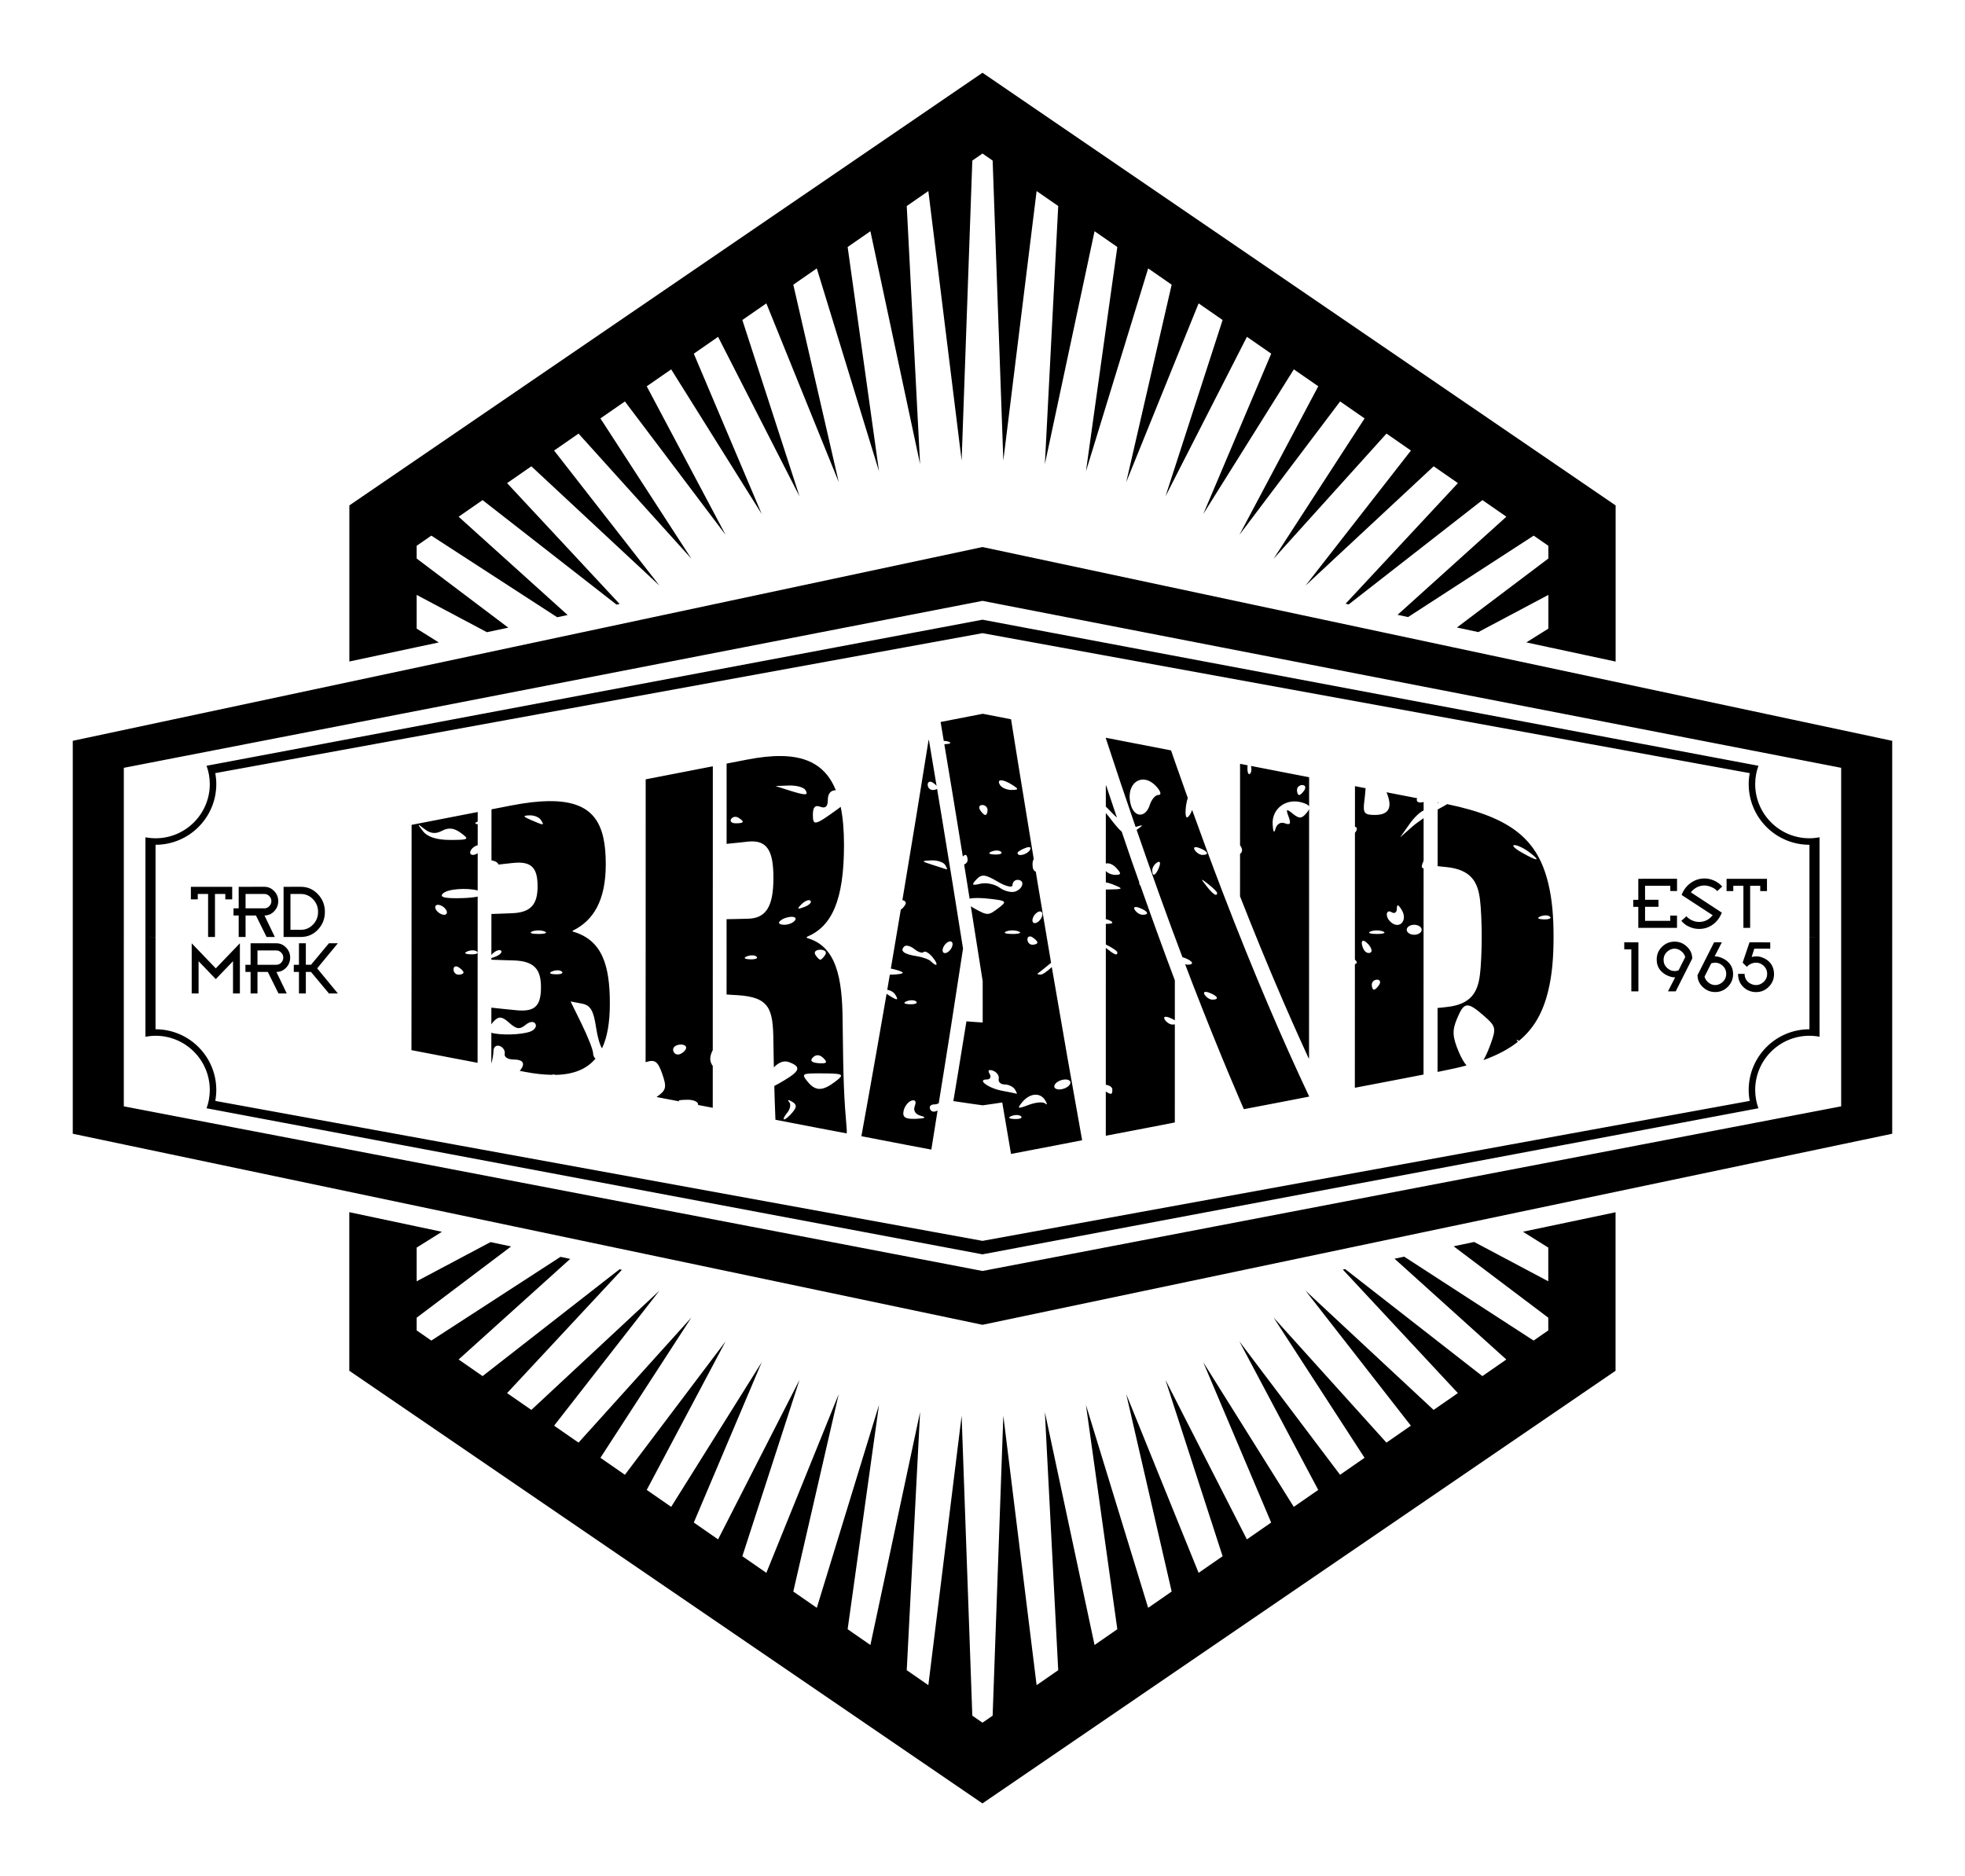
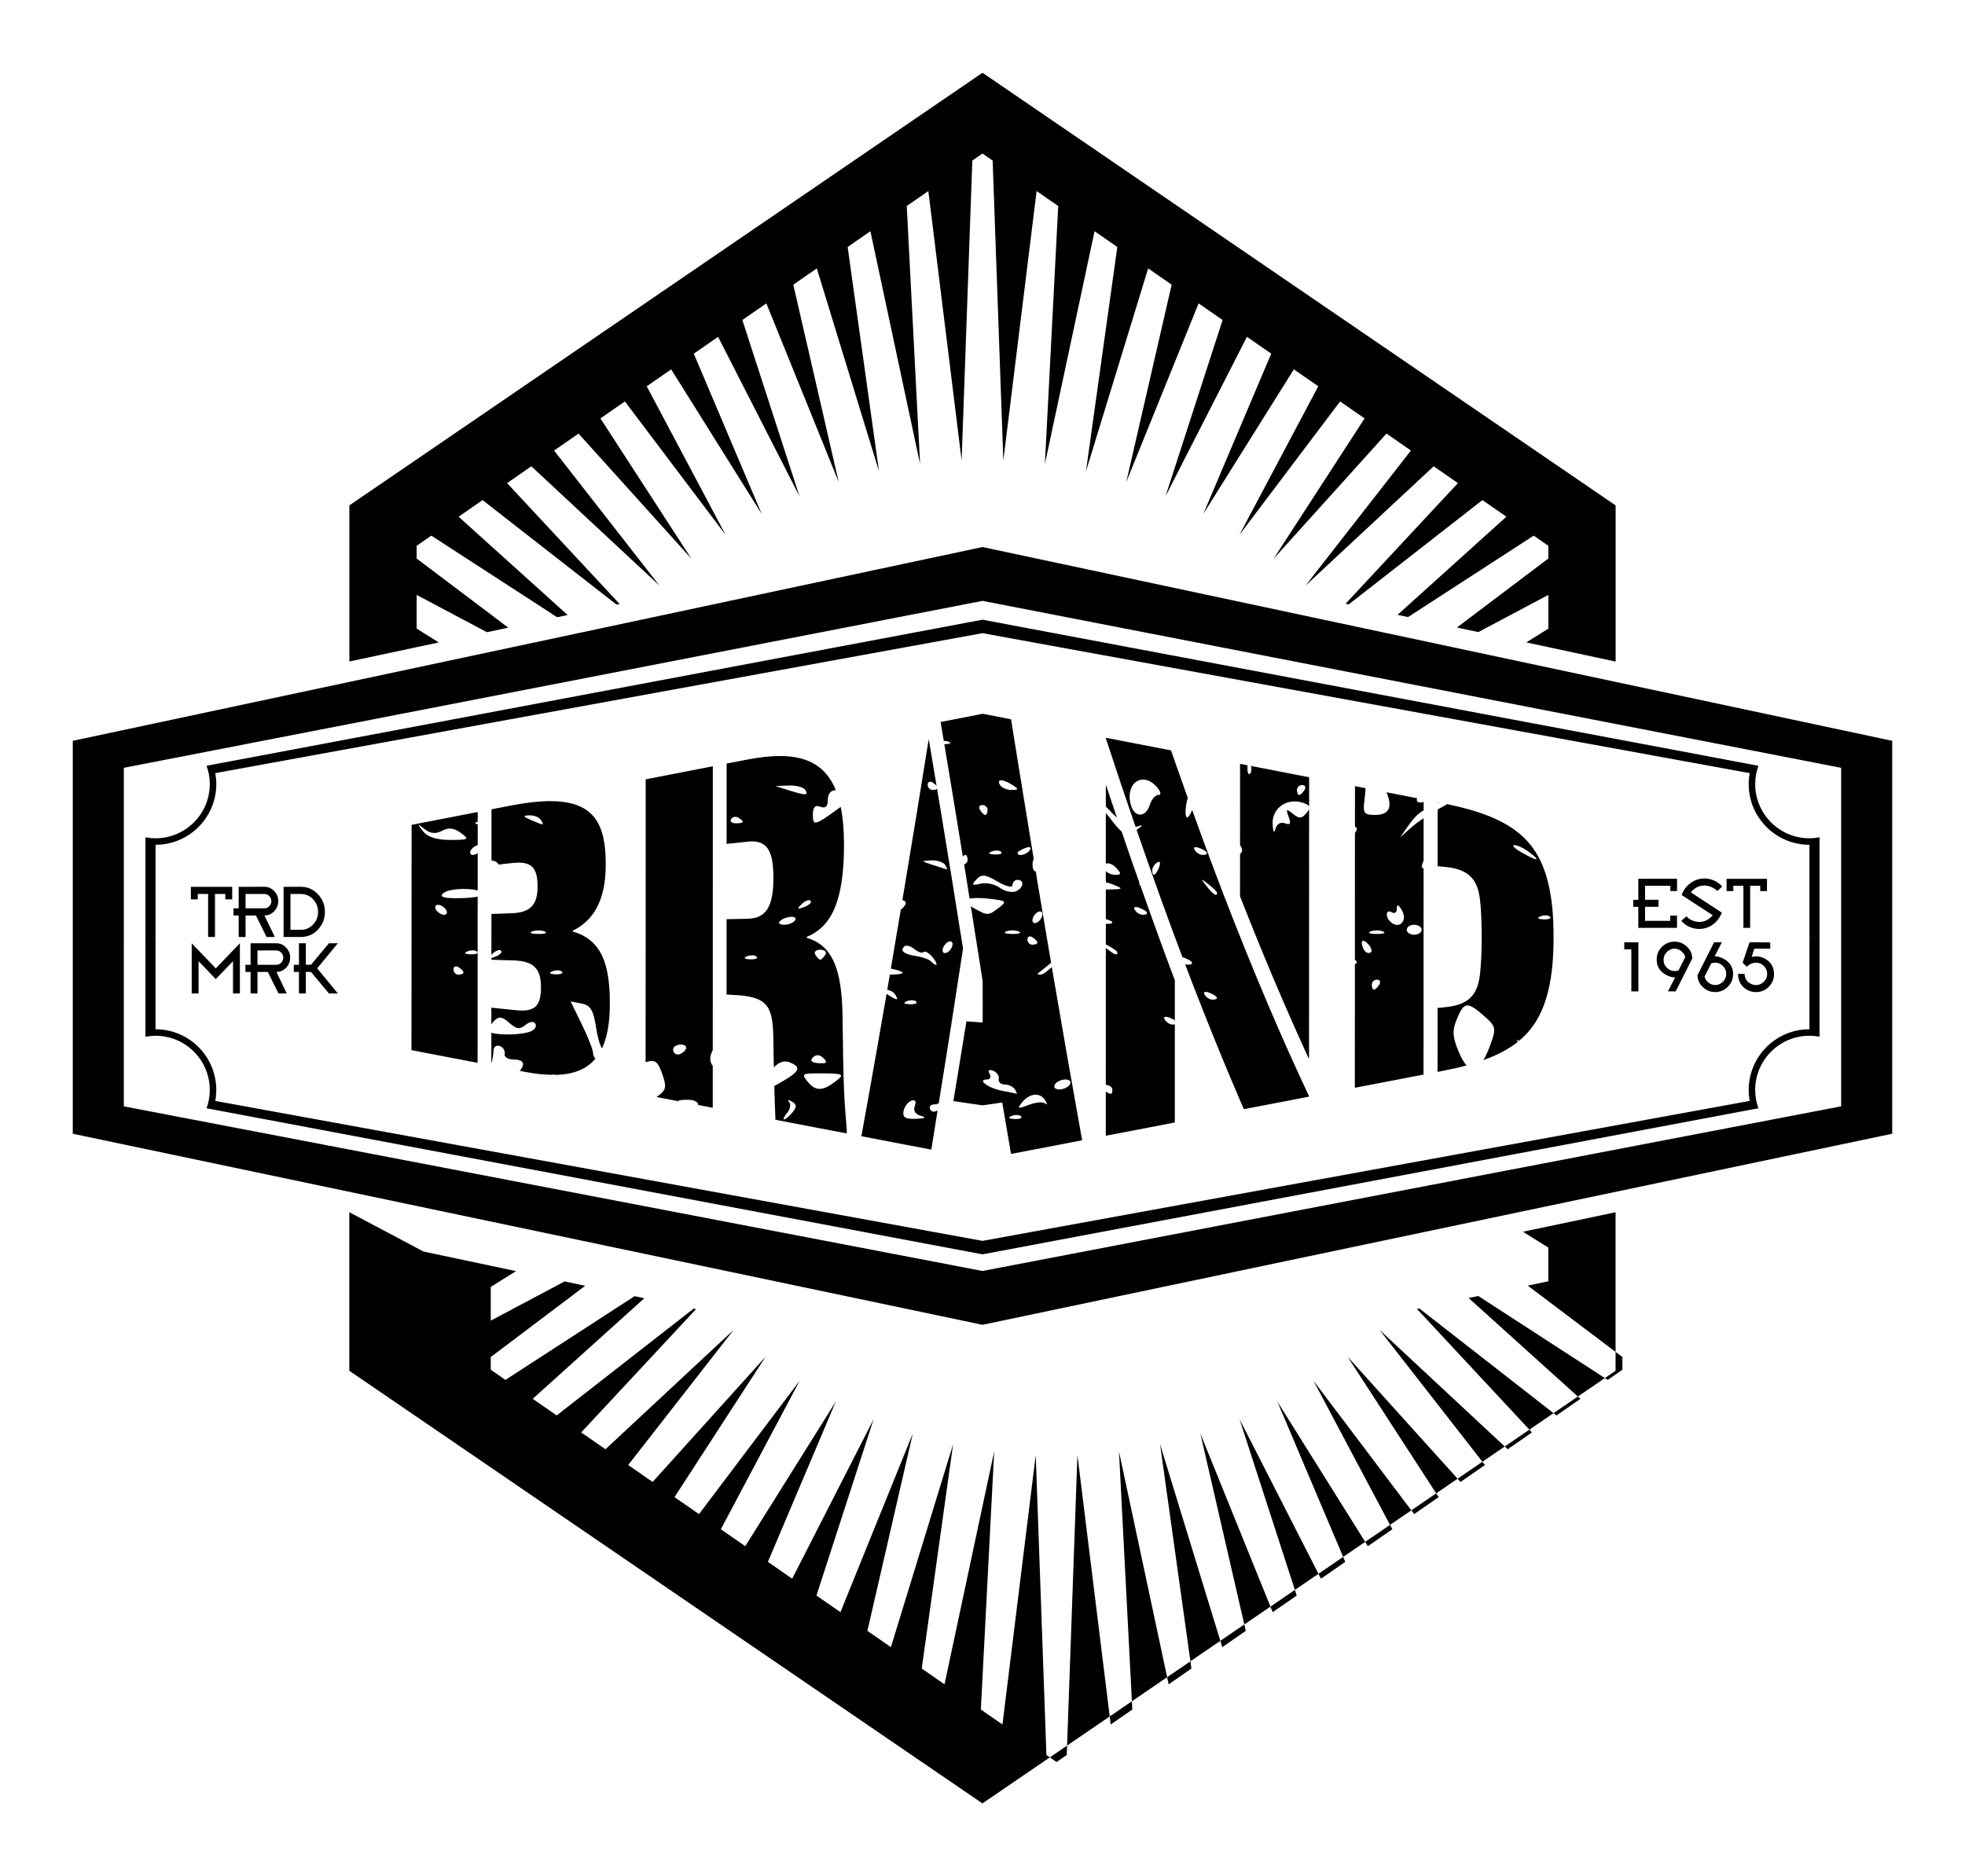
<svg xmlns="http://www.w3.org/2000/svg" xmlns:ns1="http://www.inkscape.org/namespaces/inkscape" xmlns:ns2="http://sodipodi.sourceforge.net/DTD/sodipodi-0.dtd" width="540" height="515.636" viewBox="0 0 142.875 136.429" version="1.1" id="svg968" ns1:version="0.92.3 (2405546, 2018-03-11)" ns2:docname="badge1-trade.svg">
  <defs id="defs962" />
  <ns2:namedview id="base" pagecolor="#ffffff" bordercolor="#666666" borderopacity="1.0" ns1:pageopacity="0.0" ns1:pageshadow="2" ns1:zoom="0.35" ns1:cx="133.71763" ns1:cy="79.120581" ns1:document-units="mm" ns1:current-layer="layer1" showgrid="false" fit-margin-top="20" fit-margin-left="20" fit-margin-right="20" fit-margin-bottom="20" units="px" ns1:window-width="1280" ns1:window-height="960" ns1:window-x="0" ns1:window-y="27" ns1:window-maximized="1" />
  <g ns1:label="Capa 1" ns1:groupmode="layer" id="layer1" transform="translate(89.808,-33.339)">
-     <path ns1:connector-curvature="0" style="opacity:1;fill:#000000;stroke-width:0.785" d="m -18.371,38.63 -46.035,31.461 V 81.441 c 0.743,-0.158 1.486,-0.317 2.229,-0.475 0.888,-0.189 1.776,-0.379 2.663,-0.568 0.536,-0.114 1.073,-0.228 1.609,-0.342 l -1.609,-1.007 v -2.451 l 5.109,2.712 c 0.518,-0.11 1.036,-0.22 1.554,-0.33 l -6.663,-5.028 v -0.924 l 1.067,-0.739 9.152,5.934 c 0.253,-0.054 0.506,-0.108 0.759,-0.162 l -7.927,-7.148 1.742,-1.208 9.741,7.599 c 0.074,-0.016 0.148,-0.032 0.223,-0.047 l -8.181,-8.787 1.764,-1.223 9.316,8.675 -7.662,-9.821 1.777,-1.232 8.209,9.103 -6.618,-10.207 1.78,-1.234 7.322,9.702 -5.734,-10.803 1.777,-1.232 6.583,10.518 -4.938,-11.658 1.765,-1.225 5.922,11.601 -4.157,-12.825 1.745,-1.209 5.262,12.996 -3.303,-14.355 1.709,-1.185 4.523,14.755 -2.28,-16.311 1.655,-1.147 3.612,16.932 -0.97,-18.764 1.571,-1.089 2.42,19.589 0.777,-21.806 0.739,-0.512 0.739,0.512 0.777,21.806 2.42,-19.589 1.571,1.089 -0.97,18.764 3.612,-16.932 1.655,1.147 -2.28,16.311 4.523,-14.755 1.709,1.185 -3.303,14.355 5.262,-12.996 1.745,1.209 L -5.066,69.432 0.856,57.832 2.622,59.056 -2.317,70.715 4.267,60.197 6.043,61.428 0.31,72.231 7.632,62.53 l 1.78,1.234 -6.618,10.207 8.209,-9.103 1.777,1.232 -7.662,9.821 9.316,-8.675 1.764,1.223 -8.167,8.77 c 0.076,0.016 0.151,0.033 0.227,0.049 l 9.721,-7.584 1.742,1.208 -7.912,7.135 c 0.255,0.054 0.509,0.108 0.764,0.163 l 9.133,-5.921 1.067,0.739 v 0.924 l -6.648,5.017 c 0.518,0.111 1.036,0.223 1.554,0.334 l 5.094,-2.704 v 2.451 l -1.602,1.003 c 0.534,0.115 1.068,0.23 1.602,0.344 1.631,0.351 3.262,0.7 4.892,1.05 V 70.092 Z m 0,34.488 -66.146,14.091 v 28.572 l 66.146,13.894 66.146,-13.894 V 87.209 Z m 0,3.914 62.434,12.14 v 24.617 l -62.434,11.972 -62.434,-11.972 V 89.173 Z m 0,1.37 -56.418,10.622 c 0.073,0.201 0.129,0.408 0.169,0.619 0.043,0.234 0.065,0.471 0.066,0.708 1.43e-4,2.179 -1.766,3.945 -3.945,3.945 -0.246,-7.27e-4 -0.492,-0.024 -0.734,-0.071 v 7.252 l 0.734,-0.004 v -6.704 c 2.44,1.92e-4 4.418,-1.978 4.418,-4.418 -0.001,-0.266 -0.026,-0.531 -0.075,-0.792 l 55.785,-10.178 55.785,10.178 c -0.049,0.261 -0.074,0.527 -0.075,0.792 -1.92e-4,2.44 1.978,4.418 4.418,4.418 v 6.704 l 0.734,0.004 v -7.252 c -0.242,0.046 -0.487,0.07 -0.734,0.071 -2.179,1.5e-4 -3.945,-1.766 -3.945,-3.945 7.25e-4,-0.238 0.023,-0.474 0.066,-0.708 0.039,-0.21 0.096,-0.417 0.169,-0.619 z m 60.862,23.074 -0.734,0.004 v 6.704 c -2.44,-2e-4 -4.418,1.978 -4.418,4.418 0.001,0.266 0.026,0.531 0.075,0.792 l -55.785,10.178 -55.785,-10.178 c 0.049,-0.261 0.074,-0.527 0.075,-0.792 1.92e-4,-2.44 -1.978,-4.418 -4.418,-4.418 v -6.704 l -0.734,-0.004 v 7.252 c 0.242,-0.046 0.487,-0.07 0.734,-0.071 2.179,-1.4e-4 3.945,1.766 3.945,3.945 -7.27e-4,0.237 -0.023,0.474 -0.066,0.708 -0.039,0.21 -0.096,0.417 -0.169,0.619 l 56.418,10.622 56.418,-10.622 c -0.073,-0.201 -0.129,-0.408 -0.169,-0.619 -0.043,-0.234 -0.065,-0.47 -0.066,-0.708 -1.43e-4,-2.179 1.766,-3.945 3.945,-3.945 0.246,7.3e-4 0.492,0.024 0.734,0.071 z M -18.359,85.245 c -0.162,0.032 -2.896,0.562 -3.058,0.594 0.072,0.422 0.155,0.931 0.229,1.372 0.137,0.007 0.27,0.027 0.374,0.069 0.226,0.091 0.066,0.163 -0.332,0.177 0.416,2.48 0.866,5.214 1.344,8.164 0.074,-0.072 0.143,-0.118 0.189,-0.118 0.088,0 0.16,0.163 0.16,0.363 0,0.156 -0.107,0.286 -0.254,0.337 0.07,0.431 0.134,0.816 0.204,1.254 0.108,0.674 0.096,0.609 0.195,1.23 0.288,-0.067 0.801,-0.069 1.541,0.018 1.132,0.132 1.185,0.189 0.595,0.637 -0.794,0.602 -0.806,0.602 -1.882,0.005 -0.068,-0.038 -0.111,-0.071 -0.166,-0.106 0.414,2.608 0.862,5.445 0.862,5.445 v 0.001 c 0.006,1.014 0,3.008 0,3.008 l -1.181,-0.086 c -0.314,1.987 -0.951,5.798 -0.951,5.798 0.717,0.115 2.132,0.307 2.132,0.307 v 0.001 c 0.481,-0.058 1.424,-0.208 1.424,-0.208 0.22,1.277 0.637,3.743 0.637,3.743 1.73,-0.322 5.171,-0.995 5.171,-0.995 -0.681,-3.78 -1.418,-7.97 -2.206,-12.595 -0.343,0.321 -0.662,0.549 -0.801,0.549 -0.198,0 -0.292,-0.041 -0.208,-0.091 0.069,-0.041 0.485,-0.377 0.957,-0.766 -0.315,-1.851 -0.637,-3.757 -0.97,-5.758 -0.056,-0.336 -0.088,-0.541 -0.142,-0.871 -0.167,-0.058 -0.237,-0.227 -0.237,-0.531 0,-0.159 0.03,-0.285 0.088,-0.386 -0.916,-5.556 -1.649,-10.163 -1.649,-10.163 l -2.062,-0.401 z m 8.957,1.741 c 0.006,0.026 0,0.043 0,0.043 0.688,2.114 1.416,4.271 2.162,6.439 0.012,-0.003 0.025,-0.001 0.037,-0.005 0.534,-0.172 0.548,-0.142 0.088,0.189 -0.018,0.014 -0.032,0.022 -0.05,0.034 1.059,3.071 2.165,6.171 3.333,9.26 0.045,0.011 0.088,0.019 0.145,0.041 0.629,0.241 0.744,0.502 0.222,0.502 -0.054,0 -0.114,-0.016 -0.175,-0.041 0.171,0.45 0.341,0.899 0.514,1.348 2.089,5.412 3.759,9.199 3.759,9.199 1.586,-0.296 4.738,-0.913 4.738,-0.913 0.006,-0.004 0,-0.033 0,-0.033 -1.874,-3.976 -3.972,-8.828 -6.268,-14.802 -0.856,-2.227 -1.602,-4.266 -2.232,-6.012 -0.087,0.243 -0.202,0.452 -0.336,0.534 -0.139,0.086 -0.183,-0.323 -0.097,-0.909 0.028,-0.192 0.071,-0.352 0.118,-0.493 -0.741,-2.071 -1.218,-3.461 -1.218,-3.461 z m -12.866,0.167 -0.024,0.005 c -0.58,3.653 -1.229,7.6 -1.903,11.633 0.211,0.046 0.307,0.179 0.206,0.342 -0.106,0.171 -0.237,0.309 -0.322,0.347 -0.239,1.424 -0.477,2.843 -0.724,4.291 0.478,0.095 0.865,0.229 0.865,0.303 0,0.076 -0.408,0.14 -0.907,0.14 -0.011,0 -0.021,-0.001 -0.032,-0.003 -0.064,0.374 -0.122,0.732 -0.187,1.107 0.222,0.026 0.471,0.167 0.582,0.347 0.278,0.451 0.153,0.451 -0.544,0 -0.036,-0.023 -0.056,-0.043 -0.085,-0.065 -1.018,5.898 -1.834,10.361 -1.834,10.361 1.702,0.336 5.086,0.974 5.086,0.974 0.133,-0.809 0.307,-1.93 0.454,-2.843 -0.239,0.125 -0.417,0.109 -0.521,-0.059 -0.131,-0.213 0.003,-0.386 0.296,-0.386 0.105,0 0.209,-0.033 0.308,-0.078 0.297,-1.852 0.583,-3.603 0.905,-5.668 0.479,-3.069 0.862,-5.585 0.862,-5.585 -0.453,-2.873 -0.988,-6.186 -1.548,-9.583 -0.188,-1.142 -0.193,-1.159 -0.339,-2.033 -0.061,0.051 -0.179,0.086 -0.318,0.086 -0.2,0 -0.363,-0.173 -0.363,-0.385 0,-0.211 0.163,-0.283 0.363,-0.159 0.115,0.071 0.214,0.157 0.281,0.235 -0.228,-1.365 -0.556,-3.325 -0.556,-3.325 z m -10.74,1.163 c -0.734,-0.01 -1.563,0.081 -2.492,0.262 l -1.477,0.287 c 0.006,1.954 -7.27e-4,5.837 -7.27e-4,5.837 0.524,-0.046 1.553,-0.163 1.553,-0.163 1.427,-0.15 1.852,0.704 1.852,2.648 -3.3e-4,2.134 -0.575,2.931 -1.853,2.958 -0.511,0.02 -1.554,0.034 -1.554,0.034 0.006,1.835 -7.27e-4,5.476 -7.27e-4,5.476 0.273,0.026 0.8,0.05 0.8,0.05 2.354,0.147 2.58,1.021 2.605,3.347 0.009,0.624 0.021,1.262 0.033,1.902 0.373,-0.388 0.751,-0.516 1.119,-0.375 0.885,0.34 0.792,0.639 -0.422,1.356 -0.272,0.161 -0.479,0.28 -0.664,0.37 0.021,0.77 0.043,1.548 0.083,2.46 1.735,0.342 5.184,0.992 5.184,0.992 0.006,-0.084 0,-0.285 0,-0.285 -0.2,-2.366 -0.25,-3.342 -0.3,-7.948 -0.025,-3.067 -0.449,-5.392 -2.603,-5.98 0.006,-0.017 0,-0.078 0,-0.078 1.803,-0.748 2.704,-2.628 2.704,-6.684 8.8e-5,-1.069 -0.08,-1.988 -0.241,-2.775 -0.043,0.033 -0.068,0.058 -0.116,0.093 -1.767,1.287 -1.906,1.322 -1.906,0.482 0,-0.55 0.164,-0.723 0.544,-0.577 0.37,0.142 0.544,-0.019 0.544,-0.505 0,-0.461 0.223,-0.703 0.582,-0.698 -0.682,-1.694 -1.973,-2.462 -3.976,-2.487 z m 33.364,0.566 c 0.004,1.98 0.001,3.759 -7.2549e-4,5.92 0.088,0.117 0.149,0.249 0.149,0.36 0,0.111 -0.061,0.206 -0.149,0.269 -7.255e-4,1 -7.255e-4,3.086 -7.255e-4,3.086 0.938,2.392 1.979,4.949 3.121,7.591 1.039,2.403 1.87,4.191 1.87,4.191 0.015,0.005 0.026,-0.005 0.026,-0.005 0.007,-6.033 0.005,-15.61 0.005,-18.118 -0.032,0.078 -0.093,0.169 -0.184,0.279 -0.349,0.421 -0.536,0.432 -0.994,0.06 -0.48,-0.39 -0.526,-0.357 -0.31,0.218 0.187,0.5 0.117,0.623 -0.272,0.473 -0.308,-0.118 -0.593,0.053 -0.688,0.413 -0.095,0.359 -0.18,0.206 -0.204,-0.37 -0.049,-1.14 1.027,-1.907 2.168,-1.545 0.275,0.087 0.429,0.167 0.485,0.269 -3.98e-5,-0.269 7.255e-4,-2.116 7.255e-4,-2.116 L 1.152,89.036 c 0.056,0.227 0.034,0.462 -0.067,0.563 -0.121,0.121 -0.206,-0.094 -0.191,-0.476 0.002,-0.056 0.009,-0.09 0.013,-0.134 z m -38.334,0.179 c -0.024,0.004 -4.859,0.944 -4.883,0.949 0.004,6.865 -0.005,17.945 -0.006,20.568 0.02,-0.007 0.034,-0.01 0.054,-0.016 0.629,-0.197 0.841,-0.037 1.158,0.872 0.34,0.976 0.29,1.182 -0.408,1.673 -0.003,0.001 -0.004,0.003 -0.006,0.005 0.688,0.133 0.966,0.185 1.653,0.316 -0.13,-0.089 0.043,-0.102 0.551,-0.118 0.449,-0.014 0.816,0.138 0.816,0.337 0,0.017 -0.004,0.026 -0.004,0.042 0.26,0.049 1.069,0.205 1.069,0.205 0.001,-1.013 1.1e-5,-1.826 7.25e-4,-3.043 -0.251,-0.333 -0.235,-0.696 0,-1.15 0.004,-8.613 0.005,-20.641 0.005,-20.641 z m 31.332,0.967 c 0.316,0.017 0.664,0.196 0.981,0.578 0.281,0.338 0.307,0.544 0.069,0.544 -0.211,0 -0.486,0.327 -0.613,0.726 -0.302,0.951 -1.132,0.93 -1.384,-0.036 -0.288,-1.101 0.252,-1.849 0.948,-1.812 z m -10.369,0.052 c 0.173,0 0.471,0.115 0.826,0.344 0.469,0.303 0.459,0.352 -0.069,0.357 -0.337,0.003 -0.714,-0.158 -0.838,-0.357 -0.142,-0.23 -0.093,-0.344 0.081,-0.344 z m 21.894,0.344 c 0.211,0 0.284,0.163 0.16,0.363 -0.123,0.2 -0.296,0.363 -0.384,0.363 -0.088,0 -0.16,-0.163 -0.16,-0.363 0,-0.2 0.173,-0.363 0.384,-0.363 z m -37.327,0.036 c 0.537,-0.02 1.077,0.127 1.201,0.327 0.255,0.412 0.018,0.412 -1.27,0 l -0.907,-0.291 z m 23.044,7.27e-4 c 3.415e-4,0.511 -2.51e-4,0.964 0,1.531 0.079,0.079 0.159,0.151 0.236,0.234 0.205,0.222 0.395,0.409 0.573,0.572 -0.45,-1.335 -0.782,-2.333 -0.782,-2.333 z m 18.115,0.045 c 7.255e-4,0.99 -7.255e-4,1.763 -7.255e-4,2.965 0.086,-0.007 0.138,0.036 0.138,0.135 0,0.092 -0.056,0.195 -0.139,0.292 -5.07e-5,3.804 -7.269e-4,5.66 -0.003,9.218 0.084,0.082 0.142,0.16 0.142,0.211 0,0.051 -0.057,0.094 -0.142,0.123 -0.002,3.401 -0.004,8.989 -0.004,8.989 1.671,-0.314 4.994,-0.961 4.994,-0.961 0.007,-4.994 0.005,-10.93 0.005,-14.996 -0.079,-0.004 -0.132,-0.049 -0.13,-0.14 0.002,-0.089 0.054,-0.245 0.131,-0.417 -1.8e-5,-0.764 7.26e-4,-2.825 7.26e-4,-3.091 -0.325,0.221 -0.627,0.443 -0.834,0.625 l -0.878,0.775 0.697,-0.987 c 0.332,-0.47 0.756,-0.869 1.016,-0.972 0,-0.032 5e-6,-0.614 0,-0.622 -0.278,0.092 -0.501,0.03 -0.501,-0.153 0,-0.041 0.013,-0.08 0.033,-0.116 l -2.229,-0.433 c 0.458,1.107 0.185,1.649 -0.853,1.649 -0.765,0 -0.875,-0.144 -0.763,-0.998 h 7.255e-4 c 0.033,-0.254 0.066,-0.599 0.094,-0.947 z m -58.628,1.088 c -0.769,0.01 -1.672,0.114 -2.728,0.32 l -1.427,0.277 c 0.005,1.241 -3.62e-4,3.297 -0.002,3.708 0.282,0.05 0.482,0.168 0.503,0.308 0.466,-0.051 1.047,-0.115 1.047,-0.115 1.402,-0.154 1.804,0.389 1.803,1.707 -7.26e-4,1.29 -0.477,1.896 -1.855,1.947 -0.494,0.025 -1.501,0.055 -1.501,0.055 0.005,0.998 -0.001,2.589 -0.002,2.974 0.021,-0.022 0.028,-0.033 0.053,-0.058 0.246,-0.248 0.539,-0.359 0.651,-0.247 0.112,0.112 -0.089,0.314 -0.447,0.451 -0.111,0.042 -0.189,0.067 -0.257,0.086 -1.8e-5,0.005 0,0.12 0,0.12 0.549,0.024 1.627,0.052 1.627,0.052 1.528,0.049 1.979,0.682 1.978,1.95 -7.26e-4,1.438 -0.502,1.807 -1.855,1.666 -0.578,-0.053 -1.752,-0.183 -1.752,-0.183 0.002,0.406 -7.26e-4,0.675 -7.26e-4,1.211 0.065,-0.092 0.138,-0.185 0.22,-0.266 0.332,-0.332 0.58,-0.296 1.082,0.159 0.511,0.463 0.763,0.497 1.17,0.159 0.31,-0.257 0.604,-0.293 0.73,-0.089 0.116,0.188 -0.045,0.441 -0.36,0.562 -0.678,0.26 -2.269,0.275 -2.842,0.089 -0.001,0.974 -0.001,2.153 -0.002,2.245 0.09,-0.315 0.154,-0.676 0.154,-0.904 0,-0.3 0.204,-0.47 0.454,-0.378 0.249,0.091 0.413,0.35 0.363,0.575 -0.05,0.225 0.236,0.408 0.635,0.408 0.737,0 0.895,0.304 0.461,0.827 0.072,0.014 0.388,0.074 0.388,0.074 0.716,0.137 1.357,0.204 1.94,0.213 0.042,-0.015 0.087,-0.025 0.135,-0.025 0.054,0 0.098,0.011 0.133,0.03 1.305,-0.028 2.264,-0.41 2.91,-1.182 -0.098,-0.078 -0.169,-0.22 -0.173,-0.39 -0.006,-0.249 -0.377,-1.2 -0.824,-2.111 l -0.813,-1.657 0.808,0.154 c 0.64,0.122 0.857,0.485 1.047,1.748 0.105,0.703 0.281,1.297 0.431,1.507 0.385,-0.812 0.569,-1.889 0.569,-3.252 0.001,-2.775 -0.55,-4.634 -2.703,-5.241 0.006,-0.012 0,-0.06 0,-0.06 1.503,-0.732 2.405,-2.188 2.406,-4.827 0.001,-2.914 -0.825,-4.639 -4.157,-4.595 z m 64.641,0.081 c 8.3e-5,0.023 -7.6e-5,0.044 0,0.067 0.021,-0.019 0.043,-0.036 0.063,-0.055 z m 0.69,0.139 c -0.118,0.074 -0.245,0.151 -0.397,0.227 -0.091,0.046 -0.194,0.108 -0.293,0.162 0.003,1.637 -0.002,4.121 -0.002,4.121 0.219,0.029 0.636,0.065 0.636,0.065 1.833,0.188 2.294,1.123 2.444,2.382 0.076,0.557 0.127,1.818 0.126,2.709 -3.62e-4,0.891 -0.052,2.154 -0.128,2.711 -0.152,1.258 -0.614,2.193 -2.446,2.378 -0.206,0.028 -0.637,0.065 -0.637,0.065 0.006,1.556 -0.002,4.649 -0.002,4.649 0.125,-0.017 0.355,-0.069 0.355,-0.069 0.633,-0.122 1.216,-0.255 1.754,-0.4 -0.192,-0.213 -0.386,-0.554 -0.582,-1.023 -0.445,-1.065 -0.468,-1.517 -0.119,-2.359 0.52,-1.255 0.753,-1.281 1.965,-0.225 0.878,0.766 0.908,0.895 0.474,2.086 -0.173,0.474 -0.343,0.847 -0.51,1.133 1.021,-0.368 1.844,-0.804 2.503,-1.33 -0.138,-0.189 -0.116,-0.204 0.075,-0.064 1.116,-0.92 1.762,-2.103 2.135,-3.658 0.281,-1.156 0.384,-2.394 0.385,-3.889 0.001,-1.495 -0.1,-2.73 -0.379,-3.887 -0.756,-3.166 -2.632,-4.808 -7.359,-5.785 z m -33.801,0.062 c 0.211,0 0.384,0.163 0.384,0.363 0,0.2 -0.072,0.363 -0.16,0.363 -0.088,0 -0.261,-0.163 -0.384,-0.363 -0.123,-0.2 -0.051,-0.363 0.16,-0.363 z m -36.687,0.51 c 0.892,-0.173 -5.699,1.108 -4.807,0.935 v 0.001 c 0.003,5.467 -0.011,16.38 -0.011,16.38 1.609,0.314 4.809,0.921 4.809,0.921 0.006,-4.025 0.006,-8.023 0.006,-12.084 -0.276,0.052 -0.64,0.093 -1.084,0.107 -1.29,0.04 -1.72,-0.058 -1.45,-0.328 0.353,-0.353 1.755,-0.431 2.534,-0.228 1.26e-4,-0.865 0.002,-2.189 0.002,-2.709 -0.113,0.075 -0.238,0.125 -0.346,0.125 -0.2,0 -0.262,-0.163 -0.138,-0.363 0.103,-0.167 0.304,-0.303 0.484,-0.344 1.1e-5,-0.241 7.25e-4,-1.424 7.25e-4,-1.519 -0.223,-0.035 -0.238,-0.107 -0.009,-0.198 0.003,-0.001 0.006,-0.001 0.009,-0.003 z m 45.67,0.076 c 3.634e-4,1.395 -7.255e-4,2.085 -7.255e-4,3.673 0.182,-0.062 0.493,0.027 0.76,0.315 0.384,0.416 0.372,0.507 -0.069,0.507 -0.262,0 -0.547,-0.122 -0.69,-0.279 1.37e-5,0.36 0,0.461 0,0.825 0.152,0.025 0.318,0.072 0.502,0.146 0.825,0.33 0.803,0.352 -0.373,0.373 -0.052,0.001 -0.081,-0.003 -0.129,-0.003 -2.88e-5,0.955 1.152e-4,1.203 0,2.156 0.266,0.068 0.473,0.165 0.473,0.267 0,0.051 -0.196,0.078 -0.473,0.078 -9.06e-5,0.661 1.193e-4,0.855 0,1.5 0.009,0.004 0.011,0.005 0.02,0.01 0.449,0.218 0.816,0.471 0.816,0.564 0,0.264 -0.185,0.189 -0.836,-0.325 -7.255e-4,4.253 -7.255e-4,8.231 -0.002,9.951 0.27,0.039 0.475,0.173 0.475,0.34 0,0.374 -0.054,0.412 -0.475,0.155 -1.961e-4,0.489 0,3.212 0,3.212 1.68,-0.313 5.019,-0.966 5.019,-0.966 0.005,-2.371 0.002,-4.867 7.255e-4,-7.131 -0.046,0.008 -0.102,0.012 -0.169,0.012 -0.188,0 -0.441,-0.161 -0.563,-0.359 -0.127,-0.206 0.018,-0.267 0.341,-0.143 0.17,0.065 0.299,0.132 0.391,0.194 -3.62e-4,-0.862 0,-2.909 0,-2.909 -0.757,-2.006 -1.603,-4.338 -2.5,-6.882 -0.015,-0.019 -0.034,-0.037 -0.046,-0.057 -0.047,-0.077 -0.057,-0.134 -0.033,-0.168 -0.182,-0.517 -0.35,-0.974 -0.537,-1.515 -0.292,-0.843 -0.5,-1.464 -0.746,-2.188 -0.23,-0.188 -0.507,-0.532 -0.918,-1.071 -0.073,-0.096 -0.158,-0.188 -0.237,-0.283 z m -41.913,0.166 c 0.337,-0.014 0.714,0.138 0.838,0.337 0.258,0.417 0.245,0.417 -0.726,0 -0.592,-0.254 -0.612,-0.317 -0.112,-0.337 z m 14.901,0.114 c 0.096,-0.018 0.201,0 0.294,0.057 0.475,0.293 0.421,0.408 -0.191,0.408 -0.291,0 -0.442,-0.139 -0.337,-0.308 0.052,-0.085 0.138,-0.139 0.234,-0.157 z m -22.954,0.586 c 0.016,-0.022 0.155,0.082 0.43,0.297 0.429,0.335 0.81,0.373 1.275,0.124 0.47,-0.251 0.868,-0.206 1.363,0.156 0.644,0.471 0.581,0.512 -0.777,0.512 -0.974,0 -1.645,-0.216 -1.974,-0.635 -0.224,-0.285 -0.332,-0.432 -0.317,-0.454 z m 79.67,1.464 c 0.211,-0.007 0.701,0.226 1.089,0.519 0.896,0.678 0.61,0.684 -0.566,0.012 -0.499,-0.285 -0.734,-0.524 -0.523,-0.532 z m -35.249,0.152 c 0.084,0.017 0.099,0.087 0.028,0.203 -0.213,0.345 -0.904,0.509 -0.904,0.215 0,-0.078 0.254,-0.24 0.563,-0.359 0.081,-0.031 0.15,-0.05 0.207,-0.059 0.043,-0.007 0.078,-0.007 0.106,-7.27e-4 z m 12.035,0 c 0.028,-0.005 0.063,-0.005 0.106,7.27e-4 0.057,0.008 0.126,0.028 0.207,0.059 0.629,0.241 0.744,0.502 0.222,0.502 -0.188,0 -0.441,-0.161 -0.563,-0.359 -0.072,-0.116 -0.056,-0.186 0.028,-0.203 z m -14.394,0.243 c 0.126,0.005 0.235,0.038 0.295,0.098 0.121,0.121 -0.094,0.206 -0.476,0.191 -0.423,-0.017 -0.508,-0.103 -0.219,-0.219 0.131,-0.052 0.274,-0.075 0.4,-0.07 z m -4.799,0.717 c 0.437,-0.02 0.896,0.127 1.019,0.327 0.123,0.2 0.174,0.347 0.112,0.327 -0.062,-0.02 -0.52,-0.167 -1.019,-0.327 -0.844,-0.27 -0.852,-0.293 -0.112,-0.327 z m 16.563,0.102 c 0.098,0.003 0.109,0.145 0.016,0.387 -0.241,0.629 -0.501,0.744 -0.501,0.222 0,-0.188 0.161,-0.442 0.359,-0.563 0.051,-0.032 0.094,-0.046 0.127,-0.045 z m -12.698,1.009 c 0.225,0.022 0.514,0.162 0.967,0.429 0.6,0.354 1.085,0.47 1.085,0.258 0,-0.211 0.163,-0.383 0.363,-0.383 0.544,0 0.437,0.62 -0.146,0.843 -0.28,0.107 -0.798,-0.016 -1.151,-0.274 -0.353,-0.258 -0.981,-0.388 -1.396,-0.288 -0.62,0.148 -0.672,0.094 -0.297,-0.308 0.191,-0.204 0.35,-0.299 0.575,-0.277 z m 52.363,0.204 c -0.373,0 -0.713,0.114 -1.019,0.34 -0.296,0.221 -0.51,0.507 -0.64,0.857 l 2.261,1.476 c -0.13,0.155 -0.27,0.272 -0.42,0.352 -0.178,0.09 -0.367,0.135 -0.567,0.135 -0.172,0 -0.342,-0.038 -0.512,-0.113 -0.17,-0.077 -0.307,-0.177 -0.41,-0.3 l -0.372,0.332 c 0.037,0.045 0.078,0.088 0.123,0.13 0.045,0.042 0.09,0.081 0.135,0.118 0.045,0.035 0.09,0.066 0.135,0.092 0.047,0.027 0.101,0.055 0.162,0.083 0.233,0.112 0.479,0.167 0.739,0.167 0.373,0 0.706,-0.108 0.999,-0.322 0.295,-0.216 0.511,-0.504 0.649,-0.864 l -2.25,-1.476 0.097,-0.113 c 0.013,-0.017 0.029,-0.033 0.047,-0.05 0.02,-0.017 0.039,-0.032 0.057,-0.045 0.068,-0.06 0.143,-0.111 0.225,-0.152 0.173,-0.092 0.36,-0.138 0.56,-0.138 0.083,0 0.167,0.011 0.252,0.03 0.087,0.02 0.174,0.049 0.262,0.087 0.18,0.077 0.319,0.174 0.417,0.292 l 0.362,-0.332 c -0.157,-0.182 -0.35,-0.325 -0.58,-0.43 -0.123,-0.055 -0.243,-0.095 -0.36,-0.12 -0.115,-0.025 -0.233,-0.038 -0.354,-0.038 z m -4.809,0.023 v 1.529 h -0.367 v 0.51 h 0.367 v 1.529 h 2.815 v -0.892 h -0.49 v 0.382 H 29.804 v -1.019 h 0.979 V 98.769 H 29.804 v -1.019 h 1.836 v 0.382 h 0.49 v -0.892 z m 6.419,0 v 0.892 h 0.489 v -0.382 h 0.735 v 3.057 h 0.49 v -3.057 h 0.734 v 0.382 h 0.49 v -0.892 z m -38.132,0.077 c 0.019,-0.019 0.166,0.09 0.454,0.316 0.349,0.274 0.635,0.56 0.635,0.635 0,0.299 -0.298,0.107 -0.772,-0.498 -0.226,-0.288 -0.336,-0.435 -0.317,-0.454 z m -73.528,0.506 v 0.912 h 0.5 v -0.391 h 0.751 v 3.126 h 0.501 v -3.126 h 0.751 v 0.391 h 0.501 v -0.912 z m 3.476,0 v 1.563 h -0.376 v 0.521 h 0.376 v 1.563 h 0.5 v -1.563 h 0.754 l 0.773,1.563 h 0.6 l -0.751,-1.563 c 0.276,0 0.511,-0.103 0.707,-0.309 0.196,-0.208 0.293,-0.453 0.293,-0.734 0,-0.284 -0.099,-0.529 -0.298,-0.733 -0.199,-0.206 -0.433,-0.309 -0.702,-0.309 z m 3.264,0 v 3.647 h 1.254 c 0.494,0 0.908,-0.178 1.244,-0.534 0.337,-0.358 0.506,-0.786 0.506,-1.287 0,-0.506 -0.17,-0.937 -0.511,-1.293 -0.341,-0.356 -0.752,-0.534 -1.236,-0.534 z m -2.764,0.521 h 1.377 c 0.131,0 0.247,0.051 0.347,0.153 0.102,0.102 0.153,0.225 0.153,0.368 0,0.136 -0.049,0.257 -0.148,0.363 -0.097,0.106 -0.214,0.159 -0.352,0.159 h -1.377 z m 3.264,0 h 0.756 c 0.346,0 0.64,0.128 0.884,0.383 0.245,0.255 0.368,0.562 0.368,0.919 0,0.359 -0.123,0.667 -0.368,0.922 -0.243,0.254 -0.538,0.381 -0.884,0.381 h -0.756 z m 37.697,0.451 c 0.047,0.001 0.086,0.015 0.114,0.043 0.112,0.112 -0.089,0.314 -0.447,0.451 -0.517,0.197 -0.559,0.155 -0.203,-0.203 0.185,-0.186 0.395,-0.295 0.536,-0.291 z m -26.972,0.336 c 0.2,0 0.464,0.163 0.588,0.363 0.123,0.2 0.061,0.363 -0.139,0.363 -0.2,0 -0.463,-0.163 -0.587,-0.363 -0.123,-0.2 -0.061,-0.363 0.138,-0.363 z m 69.796,0.039 c 0.053,0.008 0.137,0.109 0.262,0.306 0.507,0.802 -0.177,1.516 -0.828,0.864 -0.38,-0.38 -0.282,-0.914 0.121,-0.665 0.2,0.123 0.365,0.011 0.369,-0.251 0.002,-0.177 0.024,-0.263 0.077,-0.254 z m -19.103,0.125 c 0.028,-0.005 0.063,-0.005 0.106,7.27e-4 0.057,0.008 0.126,0.028 0.207,0.059 0.629,0.241 0.744,0.502 0.222,0.502 -0.188,0 -0.441,-0.161 -0.563,-0.359 -0.072,-0.116 -0.056,-0.186 0.028,-0.203 z m -6.876,0.32 c 0.081,0.017 0.133,0.085 0.133,0.198 0,0.2 -0.163,0.464 -0.363,0.588 -0.2,0.123 -0.363,0.061 -0.363,-0.139 0,-0.2 0.163,-0.463 0.363,-0.587 0.05,-0.031 0.098,-0.05 0.141,-0.059 0.033,-0.007 0.062,-0.007 0.089,-7.27e-4 z m 36.751,0.286 c 0.126,0.005 0.235,0.038 0.295,0.098 0.121,0.121 -0.094,0.206 -0.476,0.191 -0.423,-0.017 -0.508,-0.103 -0.219,-0.219 0.131,-0.052 0.274,-0.075 0.4,-0.07 z m -54.928,0.104 c 0.26,-0.018 0.444,0.059 0.327,0.247 -0.113,0.182 -0.467,0.331 -0.788,0.331 -0.321,0 -0.47,-0.113 -0.331,-0.252 0.193,-0.193 0.531,-0.307 0.792,-0.325 z m 45.342,0.578 c 0.299,0 0.544,0.163 0.544,0.363 0,0.2 -0.245,0.363 -0.544,0.363 -0.299,0 -0.544,-0.163 -0.544,-0.363 0,-0.2 0.245,-0.363 0.544,-0.363 z m -63.682,0.41 c 0.164,0 0.329,0.025 0.454,0.076 0.249,0.101 0.045,0.183 -0.454,0.183 -0.499,0 -0.703,-0.082 -0.454,-0.183 0.125,-0.05 0.289,-0.076 0.454,-0.076 z m 34.472,0 c 0.164,0 0.329,0.025 0.454,0.076 0.249,0.101 0.045,0.183 -0.454,0.183 -0.499,0 -0.703,-0.082 -0.454,-0.183 0.125,-0.05 0.289,-0.076 0.454,-0.076 z m 26.489,0 c 0.164,0 0.329,0.025 0.454,0.076 0.249,0.101 0.045,0.183 -0.454,0.183 -0.499,0 -0.703,-0.082 -0.454,-0.183 0.125,-0.05 0.289,-0.076 0.454,-0.076 z m -25.179,0.441 c 0.043,0.007 0.091,0.026 0.141,0.057 0.2,0.123 0.363,0.296 0.363,0.384 0,0.088 -0.163,0.16 -0.363,0.16 -0.2,0 -0.363,-0.173 -0.363,-0.384 0,-0.159 0.092,-0.239 0.222,-0.217 z m 24.207,0.312 c 0.075,0.01 0.182,0.08 0.313,0.21 0.236,0.236 0.345,0.513 0.242,0.617 -0.103,0.103 -0.296,0.078 -0.429,-0.055 -0.133,-0.133 -0.242,-0.41 -0.242,-0.617 0,-0.114 0.042,-0.165 0.117,-0.156 z m -30.004,0.048 c 0.081,0.017 0.133,0.085 0.133,0.198 0,0.2 -0.163,0.464 -0.363,0.588 -0.2,0.123 -0.363,0.061 -0.363,-0.139 0,-0.2 0.163,-0.463 0.363,-0.587 0.05,-0.031 0.098,-0.051 0.141,-0.059 0.033,-0.007 0.062,-0.007 0.089,-7.3e-4 z m 52.629,0.015 c -0.355,0 -0.661,0.127 -0.918,0.38 -0.129,0.125 -0.226,0.266 -0.288,0.422 -0.063,0.155 -0.094,0.325 -0.094,0.51 0,0.291 0.086,0.545 0.257,0.762 0.145,0.175 0.329,0.31 0.553,0.405 0.094,0.04 0.182,0.07 0.262,0.09 0.08,0.02 0.17,0.03 0.27,0.03 l -0.522,1.019 h 0.561 l 1.203,-2.386 c 0,-0.335 -0.128,-0.624 -0.385,-0.867 -0.131,-0.123 -0.271,-0.215 -0.42,-0.275 -0.149,-0.06 -0.309,-0.09 -0.48,-0.09 z m -3.658,0.05 v 0.51 h 0.514 v 3.057 h 0.514 v -3.567 z m 6.532,0 -1.206,2.386 c 0,0.335 0.128,0.624 0.383,0.867 0.257,0.243 0.557,0.364 0.901,0.364 0.357,0 0.663,-0.127 0.918,-0.382 0.257,-0.256 0.386,-0.566 0.386,-0.929 0,-0.291 -0.086,-0.545 -0.257,-0.762 -0.145,-0.175 -0.329,-0.31 -0.553,-0.405 -0.1,-0.043 -0.191,-0.074 -0.273,-0.093 -0.082,-0.018 -0.169,-0.027 -0.259,-0.027 l 0.522,-1.019 z m 2.575,0 -0.5,1.478 0.306,0.305 c 0.063,-0.065 0.12,-0.116 0.173,-0.152 0.156,-0.102 0.323,-0.152 0.501,-0.152 0.196,0 0.374,0.071 0.535,0.215 0.178,0.16 0.267,0.36 0.267,0.6 0,0.24 -0.092,0.441 -0.276,0.605 -0.163,0.14 -0.338,0.21 -0.527,0.21 -0.189,0 -0.365,-0.061 -0.529,-0.182 -0.204,-0.16 -0.307,-0.371 -0.307,-0.634 h -0.475 c 0,0.41 0.138,0.738 0.415,0.987 0.25,0.226 0.549,0.339 0.897,0.339 0.357,0 0.663,-0.127 0.918,-0.382 0.257,-0.256 0.385,-0.566 0.385,-0.929 0,-0.295 -0.079,-0.549 -0.236,-0.762 -0.136,-0.178 -0.311,-0.313 -0.524,-0.405 -0.096,-0.043 -0.186,-0.074 -0.27,-0.093 -0.082,-0.018 -0.173,-0.027 -0.273,-0.027 -0.052,0 -0.11,0.005 -0.171,0.015 l -0.152,0.028 0.191,-0.602 h 1.159 v -0.459 z m -113.269,0.07 v 3.647 h 0.5 v -2.344 l 1.252,1.302 1.252,-1.302 v 2.344 h 0.5 v -3.647 l -1.752,1.824 z m 4.282,0 v 1.563 h -0.375 v 0.521 h 0.375 v 1.563 h 0.501 v -1.563 h 0.753 l 0.774,1.563 h 0.6 l -0.751,-1.563 c 0.276,0 0.511,-0.103 0.707,-0.309 0.196,-0.208 0.294,-0.452 0.294,-0.733 0,-0.284 -0.1,-0.528 -0.299,-0.733 -0.199,-0.206 -0.433,-0.309 -0.702,-0.309 z m 3.517,0 v 1.563 h -0.376 v 0.521 h 0.376 v 1.563 h 0.5 v -1.563 h 0.376 l 1.303,1.563 h 0.648 l -1.502,-1.824 1.502,-1.824 h -0.648 l -1.303,1.563 h -0.376 v -1.563 z m 44.137,0.177 c 0.159,-0.021 0.395,0.066 0.6,0.236 0.273,0.226 0.58,0.328 0.682,0.225 0.103,-0.103 0.394,0.061 0.646,0.366 0.455,0.549 0.359,0.784 -0.123,0.302 -0.138,-0.138 -0.604,-0.305 -1.036,-0.371 -0.922,-0.141 -1.223,-0.375 -0.899,-0.7 0.032,-0.032 0.077,-0.051 0.13,-0.058 z m 55.883,0.212 c 0.173,0 0.334,0.06 0.485,0.18 0.152,0.12 0.249,0.265 0.291,0.434 l -0.485,0.965 -0.091,0.025 c -0.031,0.008 -0.051,0.014 -0.06,0.015 -0.009,10e-4 -0.025,0.004 -0.05,0.008 -0.023,0.001 -0.041,0.003 -0.055,0.003 h -0.034 c -0.196,0 -0.373,-0.071 -0.532,-0.215 -0.178,-0.16 -0.267,-0.36 -0.267,-0.6 0,-0.24 0.091,-0.441 0.275,-0.605 0.163,-0.14 0.337,-0.21 0.524,-0.21 z m -62.112,0.079 c 0.323,0 0.486,0.163 0.363,0.363 -0.123,0.2 -0.287,0.363 -0.363,0.363 -0.076,0 -0.239,-0.163 -0.363,-0.363 -0.123,-0.2 0.04,-0.363 0.363,-0.363 z m -25.249,0.045 c 0.126,0.005 0.235,0.038 0.295,0.099 0.121,0.121 -0.094,0.206 -0.476,0.191 -0.423,-0.017 -0.508,-0.103 -0.219,-0.219 0.131,-0.052 0.274,-0.075 0.4,-0.07 z m -15.675,0.008 h 1.376 c 0.131,0 0.247,0.051 0.347,0.153 0.102,0.102 0.153,0.225 0.153,0.368 0,0.136 -0.049,0.257 -0.148,0.363 -0.097,0.106 -0.214,0.158 -0.352,0.158 h -1.376 z m 35.996,0.355 c 0.126,0.005 0.235,0.038 0.295,0.099 0.121,0.121 -0.094,0.206 -0.476,0.191 -0.423,-0.017 -0.508,-0.103 -0.219,-0.219 0.131,-0.052 0.274,-0.075 0.4,-0.07 z m 69.993,0.532 c 0.197,0 0.376,0.072 0.535,0.215 0.178,0.16 0.267,0.36 0.267,0.6 0,0.24 -0.091,0.441 -0.275,0.605 -0.157,0.14 -0.333,0.21 -0.527,0.21 -0.173,0 -0.334,-0.059 -0.485,-0.179 -0.15,-0.12 -0.247,-0.265 -0.288,-0.435 l 0.485,-0.964 0.092,-0.025 c 0.068,-0.017 0.133,-0.025 0.196,-0.025 z m -91.513,0.274 c 0.043,0.007 0.091,0.026 0.141,0.057 0.2,0.123 0.363,0.296 0.363,0.384 0,0.088 -0.163,0.16 -0.363,0.16 -0.2,0 -0.363,-0.173 -0.363,-0.384 0,-0.159 0.092,-0.239 0.222,-0.217 z m 7.368,0.283 c 0.126,0.005 0.235,0.038 0.295,0.099 0.121,0.121 -0.094,0.206 -0.476,0.191 -0.423,-0.017 -0.508,-0.103 -0.219,-0.219 0.131,-0.052 0.274,-0.075 0.4,-0.07 z m 59.561,0.681 c 0.211,0 0.284,0.163 0.16,0.363 -0.123,0.2 -0.296,0.363 -0.384,0.363 -0.088,0 -0.16,-0.163 -0.16,-0.363 0,-0.2 0.173,-0.363 0.384,-0.363 z m -12.51,0.89 c 0.028,-0.005 0.063,-0.005 0.106,7.3e-4 0.057,0.008 0.126,0.028 0.207,0.059 0.629,0.241 0.744,0.502 0.222,0.502 -0.188,0 -0.441,-0.161 -0.563,-0.359 -0.072,-0.116 -0.056,-0.186 0.028,-0.203 z m -21.288,0.606 c 0.126,0.005 0.235,0.038 0.295,0.099 0.121,0.121 -0.094,0.206 -0.476,0.191 -0.423,-0.017 -0.508,-0.103 -0.219,-0.219 0.131,-0.052 0.274,-0.075 0.4,-0.07 z m -16.821,3.221 c 0.311,0 0.465,0.163 0.342,0.363 -0.123,0.2 -0.378,0.363 -0.566,0.363 -0.188,0 -0.342,-0.163 -0.342,-0.363 0,-0.2 0.254,-0.363 0.566,-0.363 z m 9.972,0.777 c 0.13,0.01 0.265,0.083 0.402,0.22 0.314,0.314 0.225,0.403 -0.359,0.359 -0.511,-0.038 -0.653,-0.181 -0.417,-0.417 0.118,-0.118 0.243,-0.172 0.373,-0.162 z m 12.534,1.079 c 0.05,0.004 0.114,0.019 0.191,0.047 0.277,0.101 0.463,0.367 0.413,0.592 -0.05,0.225 0.145,0.408 0.432,0.408 0.288,0 0.624,0.163 0.747,0.363 0.123,0.2 0.174,0.34 0.112,0.313 -0.062,-0.027 -0.52,-0.122 -1.019,-0.212 -1.001,-0.179 -1.893,-0.827 -1.14,-0.827 0.251,0 0.343,-0.185 0.203,-0.41 -0.116,-0.188 -0.091,-0.284 0.06,-0.274 z m -12.549,0.24 c 1.912,0 2.002,0.043 1.249,0.613 -0.905,0.685 -1.413,0.688 -1.974,0.012 -0.479,-0.577 -0.422,-0.625 0.726,-0.625 z m 18.004,0.444 c 0.299,0 0.444,0.163 0.32,0.363 -0.123,0.2 -0.47,0.363 -0.769,0.363 -0.299,0 -0.443,-0.163 -0.32,-0.363 0.123,-0.2 0.469,-0.363 0.768,-0.363 z m -2.22,1.109 c 0.306,-0.019 0.586,0.124 0.763,0.433 0.144,0.249 0.136,0.341 -0.016,0.204 -0.152,-0.137 -0.692,-0.09 -1.201,0.103 -0.808,0.307 -0.866,0.281 -0.463,-0.205 0.279,-0.336 0.611,-0.516 0.916,-0.535 z m -17.925,0.393 c 0.037,-0.004 0.124,0.03 0.254,0.105 0.363,0.209 0.373,0.389 0.046,0.784 -0.234,0.282 -0.506,0.512 -0.606,0.512 -0.1,0 2.14e-4,-0.219 0.223,-0.487 0.222,-0.268 0.283,-0.621 0.135,-0.784 -0.074,-0.082 -0.088,-0.126 -0.052,-0.13 z m 9.119,0.015 c 0.138,0.019 0.168,0.166 0.072,0.417 -0.129,0.336 0.044,0.609 0.453,0.714 0.428,0.111 0.3,0.185 -0.363,0.213 -0.773,0.032 -0.996,-0.106 -0.907,-0.563 0.065,-0.333 0.322,-0.673 0.571,-0.756 0.07,-0.023 0.128,-0.031 0.174,-0.025 z m 7.506,1.068 c 0.126,0.005 0.235,0.038 0.295,0.099 0.121,0.121 -0.094,0.206 -0.476,0.191 -0.423,-0.017 -0.508,-0.103 -0.219,-0.219 0.131,-0.052 0.274,-0.075 0.4,-0.07 z m -48.551,7.066 v 11.531 l 46.035,31.461 46.035,-31.461 v -11.526 c -1.631,0.343 -3.262,0.685 -4.892,1.028 -0.614,0.129 -1.229,0.258 -1.843,0.387 l 1.843,1.154 v 2.451 l -5.388,-2.86 c -0.498,0.104 -0.995,0.209 -1.493,0.314 l 6.881,5.193 v 0.924 l -1.067,0.739 -9.41,-6.101 c -0.234,0.049 -0.468,0.099 -0.702,0.148 l 8.128,7.33 -1.742,1.208 -9.977,-7.783 c -0.056,0.012 -0.113,0.024 -0.169,0.035 l 8.365,8.983 -1.764,1.223 -9.316,-8.675 7.662,9.821 -1.777,1.232 -8.209,-9.103 6.618,10.207 -1.78,1.234 -7.322,-9.702 5.734,10.803 -1.777,1.232 -6.583,-10.518 4.938,11.658 -1.765,1.225 -5.922,-11.601 4.157,12.825 -1.745,1.209 -5.262,-12.996 3.303,14.355 -1.709,1.185 -4.523,-14.755 2.28,16.311 -1.655,1.147 -3.612,-16.932 0.97,18.764 -1.571,1.089 -2.42,-19.589 -0.777,21.806 -0.739,0.512 -0.739,-0.512 -0.777,-21.806 -2.42,19.589 -1.571,-1.089 0.97,-18.764 -3.612,16.932 -1.655,-1.147 2.28,-16.311 -4.523,14.755 -1.709,-1.185 3.303,-14.355 -5.262,12.996 -1.745,-1.209 4.157,-12.825 -5.922,11.601 -1.765,-1.225 4.938,-11.658 -6.583,10.518 -1.777,-1.232 5.734,-10.803 -7.322,9.702 -1.78,-1.234 6.618,-10.207 -8.209,9.103 -1.777,-1.232 7.662,-9.821 -9.316,8.675 -1.764,-1.223 8.349,-8.966 c -0.058,-0.012 -0.116,-0.025 -0.174,-0.037 l -9.957,7.767 -1.742,-1.208 8.113,-7.315 c -0.236,-0.05 -0.472,-0.099 -0.707,-0.149 l -9.39,6.088 -1.067,-0.739 v -0.924 l 6.866,-5.181 c -0.498,-0.105 -0.996,-0.211 -1.495,-0.317 l -5.371,2.851 v -2.451 l 1.836,-1.149 c -0.612,-0.13 -1.224,-0.259 -1.836,-0.389 -1.631,-0.346 -3.261,-0.691 -4.892,-1.036 z" id="path915" />
+     <path ns1:connector-curvature="0" style="opacity:1;fill:#000000;stroke-width:0.785" d="m -18.371,38.63 -46.035,31.461 V 81.441 c 0.743,-0.158 1.486,-0.317 2.229,-0.475 0.888,-0.189 1.776,-0.379 2.663,-0.568 0.536,-0.114 1.073,-0.228 1.609,-0.342 l -1.609,-1.007 v -2.451 l 5.109,2.712 c 0.518,-0.11 1.036,-0.22 1.554,-0.33 l -6.663,-5.028 v -0.924 l 1.067,-0.739 9.152,5.934 c 0.253,-0.054 0.506,-0.108 0.759,-0.162 l -7.927,-7.148 1.742,-1.208 9.741,7.599 c 0.074,-0.016 0.148,-0.032 0.223,-0.047 l -8.181,-8.787 1.764,-1.223 9.316,8.675 -7.662,-9.821 1.777,-1.232 8.209,9.103 -6.618,-10.207 1.78,-1.234 7.322,9.702 -5.734,-10.803 1.777,-1.232 6.583,10.518 -4.938,-11.658 1.765,-1.225 5.922,11.601 -4.157,-12.825 1.745,-1.209 5.262,12.996 -3.303,-14.355 1.709,-1.185 4.523,14.755 -2.28,-16.311 1.655,-1.147 3.612,16.932 -0.97,-18.764 1.571,-1.089 2.42,19.589 0.777,-21.806 0.739,-0.512 0.739,0.512 0.777,21.806 2.42,-19.589 1.571,1.089 -0.97,18.764 3.612,-16.932 1.655,1.147 -2.28,16.311 4.523,-14.755 1.709,1.185 -3.303,14.355 5.262,-12.996 1.745,1.209 L -5.066,69.432 0.856,57.832 2.622,59.056 -2.317,70.715 4.267,60.197 6.043,61.428 0.31,72.231 7.632,62.53 l 1.78,1.234 -6.618,10.207 8.209,-9.103 1.777,1.232 -7.662,9.821 9.316,-8.675 1.764,1.223 -8.167,8.77 c 0.076,0.016 0.151,0.033 0.227,0.049 l 9.721,-7.584 1.742,1.208 -7.912,7.135 c 0.255,0.054 0.509,0.108 0.764,0.163 l 9.133,-5.921 1.067,0.739 v 0.924 l -6.648,5.017 c 0.518,0.111 1.036,0.223 1.554,0.334 l 5.094,-2.704 v 2.451 l -1.602,1.003 c 0.534,0.115 1.068,0.23 1.602,0.344 1.631,0.351 3.262,0.7 4.892,1.05 V 70.092 Z m 0,34.488 -66.146,14.091 v 28.572 l 66.146,13.894 66.146,-13.894 V 87.209 Z m 0,3.914 62.434,12.14 v 24.617 l -62.434,11.972 -62.434,-11.972 V 89.173 Z m 0,1.37 -56.418,10.622 c 0.073,0.201 0.129,0.408 0.169,0.619 0.043,0.234 0.065,0.471 0.066,0.708 1.43e-4,2.179 -1.766,3.945 -3.945,3.945 -0.246,-7.27e-4 -0.492,-0.024 -0.734,-0.071 v 7.252 l 0.734,-0.004 v -6.704 c 2.44,1.92e-4 4.418,-1.978 4.418,-4.418 -0.001,-0.266 -0.026,-0.531 -0.075,-0.792 l 55.785,-10.178 55.785,10.178 c -0.049,0.261 -0.074,0.527 -0.075,0.792 -1.92e-4,2.44 1.978,4.418 4.418,4.418 v 6.704 l 0.734,0.004 v -7.252 c -0.242,0.046 -0.487,0.07 -0.734,0.071 -2.179,1.5e-4 -3.945,-1.766 -3.945,-3.945 7.25e-4,-0.238 0.023,-0.474 0.066,-0.708 0.039,-0.21 0.096,-0.417 0.169,-0.619 z m 60.862,23.074 -0.734,0.004 v 6.704 c -2.44,-2e-4 -4.418,1.978 -4.418,4.418 0.001,0.266 0.026,0.531 0.075,0.792 l -55.785,10.178 -55.785,-10.178 c 0.049,-0.261 0.074,-0.527 0.075,-0.792 1.92e-4,-2.44 -1.978,-4.418 -4.418,-4.418 v -6.704 l -0.734,-0.004 v 7.252 c 0.242,-0.046 0.487,-0.07 0.734,-0.071 2.179,-1.4e-4 3.945,1.766 3.945,3.945 -7.27e-4,0.237 -0.023,0.474 -0.066,0.708 -0.039,0.21 -0.096,0.417 -0.169,0.619 l 56.418,10.622 56.418,-10.622 c -0.073,-0.201 -0.129,-0.408 -0.169,-0.619 -0.043,-0.234 -0.065,-0.47 -0.066,-0.708 -1.43e-4,-2.179 1.766,-3.945 3.945,-3.945 0.246,7.3e-4 0.492,0.024 0.734,0.071 z M -18.359,85.245 c -0.162,0.032 -2.896,0.562 -3.058,0.594 0.072,0.422 0.155,0.931 0.229,1.372 0.137,0.007 0.27,0.027 0.374,0.069 0.226,0.091 0.066,0.163 -0.332,0.177 0.416,2.48 0.866,5.214 1.344,8.164 0.074,-0.072 0.143,-0.118 0.189,-0.118 0.088,0 0.16,0.163 0.16,0.363 0,0.156 -0.107,0.286 -0.254,0.337 0.07,0.431 0.134,0.816 0.204,1.254 0.108,0.674 0.096,0.609 0.195,1.23 0.288,-0.067 0.801,-0.069 1.541,0.018 1.132,0.132 1.185,0.189 0.595,0.637 -0.794,0.602 -0.806,0.602 -1.882,0.005 -0.068,-0.038 -0.111,-0.071 -0.166,-0.106 0.414,2.608 0.862,5.445 0.862,5.445 v 0.001 c 0.006,1.014 0,3.008 0,3.008 l -1.181,-0.086 c -0.314,1.987 -0.951,5.798 -0.951,5.798 0.717,0.115 2.132,0.307 2.132,0.307 v 0.001 c 0.481,-0.058 1.424,-0.208 1.424,-0.208 0.22,1.277 0.637,3.743 0.637,3.743 1.73,-0.322 5.171,-0.995 5.171,-0.995 -0.681,-3.78 -1.418,-7.97 -2.206,-12.595 -0.343,0.321 -0.662,0.549 -0.801,0.549 -0.198,0 -0.292,-0.041 -0.208,-0.091 0.069,-0.041 0.485,-0.377 0.957,-0.766 -0.315,-1.851 -0.637,-3.757 -0.97,-5.758 -0.056,-0.336 -0.088,-0.541 -0.142,-0.871 -0.167,-0.058 -0.237,-0.227 -0.237,-0.531 0,-0.159 0.03,-0.285 0.088,-0.386 -0.916,-5.556 -1.649,-10.163 -1.649,-10.163 l -2.062,-0.401 z m 8.957,1.741 c 0.006,0.026 0,0.043 0,0.043 0.688,2.114 1.416,4.271 2.162,6.439 0.012,-0.003 0.025,-0.001 0.037,-0.005 0.534,-0.172 0.548,-0.142 0.088,0.189 -0.018,0.014 -0.032,0.022 -0.05,0.034 1.059,3.071 2.165,6.171 3.333,9.26 0.045,0.011 0.088,0.019 0.145,0.041 0.629,0.241 0.744,0.502 0.222,0.502 -0.054,0 -0.114,-0.016 -0.175,-0.041 0.171,0.45 0.341,0.899 0.514,1.348 2.089,5.412 3.759,9.199 3.759,9.199 1.586,-0.296 4.738,-0.913 4.738,-0.913 0.006,-0.004 0,-0.033 0,-0.033 -1.874,-3.976 -3.972,-8.828 -6.268,-14.802 -0.856,-2.227 -1.602,-4.266 -2.232,-6.012 -0.087,0.243 -0.202,0.452 -0.336,0.534 -0.139,0.086 -0.183,-0.323 -0.097,-0.909 0.028,-0.192 0.071,-0.352 0.118,-0.493 -0.741,-2.071 -1.218,-3.461 -1.218,-3.461 z m -12.866,0.167 -0.024,0.005 c -0.58,3.653 -1.229,7.6 -1.903,11.633 0.211,0.046 0.307,0.179 0.206,0.342 -0.106,0.171 -0.237,0.309 -0.322,0.347 -0.239,1.424 -0.477,2.843 -0.724,4.291 0.478,0.095 0.865,0.229 0.865,0.303 0,0.076 -0.408,0.14 -0.907,0.14 -0.011,0 -0.021,-0.001 -0.032,-0.003 -0.064,0.374 -0.122,0.732 -0.187,1.107 0.222,0.026 0.471,0.167 0.582,0.347 0.278,0.451 0.153,0.451 -0.544,0 -0.036,-0.023 -0.056,-0.043 -0.085,-0.065 -1.018,5.898 -1.834,10.361 -1.834,10.361 1.702,0.336 5.086,0.974 5.086,0.974 0.133,-0.809 0.307,-1.93 0.454,-2.843 -0.239,0.125 -0.417,0.109 -0.521,-0.059 -0.131,-0.213 0.003,-0.386 0.296,-0.386 0.105,0 0.209,-0.033 0.308,-0.078 0.297,-1.852 0.583,-3.603 0.905,-5.668 0.479,-3.069 0.862,-5.585 0.862,-5.585 -0.453,-2.873 -0.988,-6.186 -1.548,-9.583 -0.188,-1.142 -0.193,-1.159 -0.339,-2.033 -0.061,0.051 -0.179,0.086 -0.318,0.086 -0.2,0 -0.363,-0.173 -0.363,-0.385 0,-0.211 0.163,-0.283 0.363,-0.159 0.115,0.071 0.214,0.157 0.281,0.235 -0.228,-1.365 -0.556,-3.325 -0.556,-3.325 z m -10.74,1.163 c -0.734,-0.01 -1.563,0.081 -2.492,0.262 l -1.477,0.287 c 0.006,1.954 -7.27e-4,5.837 -7.27e-4,5.837 0.524,-0.046 1.553,-0.163 1.553,-0.163 1.427,-0.15 1.852,0.704 1.852,2.648 -3.3e-4,2.134 -0.575,2.931 -1.853,2.958 -0.511,0.02 -1.554,0.034 -1.554,0.034 0.006,1.835 -7.27e-4,5.476 -7.27e-4,5.476 0.273,0.026 0.8,0.05 0.8,0.05 2.354,0.147 2.58,1.021 2.605,3.347 0.009,0.624 0.021,1.262 0.033,1.902 0.373,-0.388 0.751,-0.516 1.119,-0.375 0.885,0.34 0.792,0.639 -0.422,1.356 -0.272,0.161 -0.479,0.28 -0.664,0.37 0.021,0.77 0.043,1.548 0.083,2.46 1.735,0.342 5.184,0.992 5.184,0.992 0.006,-0.084 0,-0.285 0,-0.285 -0.2,-2.366 -0.25,-3.342 -0.3,-7.948 -0.025,-3.067 -0.449,-5.392 -2.603,-5.98 0.006,-0.017 0,-0.078 0,-0.078 1.803,-0.748 2.704,-2.628 2.704,-6.684 8.8e-5,-1.069 -0.08,-1.988 -0.241,-2.775 -0.043,0.033 -0.068,0.058 -0.116,0.093 -1.767,1.287 -1.906,1.322 -1.906,0.482 0,-0.55 0.164,-0.723 0.544,-0.577 0.37,0.142 0.544,-0.019 0.544,-0.505 0,-0.461 0.223,-0.703 0.582,-0.698 -0.682,-1.694 -1.973,-2.462 -3.976,-2.487 z m 33.364,0.566 c 0.004,1.98 0.001,3.759 -7.2549e-4,5.92 0.088,0.117 0.149,0.249 0.149,0.36 0,0.111 -0.061,0.206 -0.149,0.269 -7.255e-4,1 -7.255e-4,3.086 -7.255e-4,3.086 0.938,2.392 1.979,4.949 3.121,7.591 1.039,2.403 1.87,4.191 1.87,4.191 0.015,0.005 0.026,-0.005 0.026,-0.005 0.007,-6.033 0.005,-15.61 0.005,-18.118 -0.032,0.078 -0.093,0.169 -0.184,0.279 -0.349,0.421 -0.536,0.432 -0.994,0.06 -0.48,-0.39 -0.526,-0.357 -0.31,0.218 0.187,0.5 0.117,0.623 -0.272,0.473 -0.308,-0.118 -0.593,0.053 -0.688,0.413 -0.095,0.359 -0.18,0.206 -0.204,-0.37 -0.049,-1.14 1.027,-1.907 2.168,-1.545 0.275,0.087 0.429,0.167 0.485,0.269 -3.98e-5,-0.269 7.255e-4,-2.116 7.255e-4,-2.116 L 1.152,89.036 c 0.056,0.227 0.034,0.462 -0.067,0.563 -0.121,0.121 -0.206,-0.094 -0.191,-0.476 0.002,-0.056 0.009,-0.09 0.013,-0.134 z m -38.334,0.179 c -0.024,0.004 -4.859,0.944 -4.883,0.949 0.004,6.865 -0.005,17.945 -0.006,20.568 0.02,-0.007 0.034,-0.01 0.054,-0.016 0.629,-0.197 0.841,-0.037 1.158,0.872 0.34,0.976 0.29,1.182 -0.408,1.673 -0.003,0.001 -0.004,0.003 -0.006,0.005 0.688,0.133 0.966,0.185 1.653,0.316 -0.13,-0.089 0.043,-0.102 0.551,-0.118 0.449,-0.014 0.816,0.138 0.816,0.337 0,0.017 -0.004,0.026 -0.004,0.042 0.26,0.049 1.069,0.205 1.069,0.205 0.001,-1.013 1.1e-5,-1.826 7.25e-4,-3.043 -0.251,-0.333 -0.235,-0.696 0,-1.15 0.004,-8.613 0.005,-20.641 0.005,-20.641 z m 31.332,0.967 c 0.316,0.017 0.664,0.196 0.981,0.578 0.281,0.338 0.307,0.544 0.069,0.544 -0.211,0 -0.486,0.327 -0.613,0.726 -0.302,0.951 -1.132,0.93 -1.384,-0.036 -0.288,-1.101 0.252,-1.849 0.948,-1.812 z m -10.369,0.052 c 0.173,0 0.471,0.115 0.826,0.344 0.469,0.303 0.459,0.352 -0.069,0.357 -0.337,0.003 -0.714,-0.158 -0.838,-0.357 -0.142,-0.23 -0.093,-0.344 0.081,-0.344 z m 21.894,0.344 c 0.211,0 0.284,0.163 0.16,0.363 -0.123,0.2 -0.296,0.363 -0.384,0.363 -0.088,0 -0.16,-0.163 -0.16,-0.363 0,-0.2 0.173,-0.363 0.384,-0.363 z m -37.327,0.036 c 0.537,-0.02 1.077,0.127 1.201,0.327 0.255,0.412 0.018,0.412 -1.27,0 l -0.907,-0.291 z m 23.044,7.27e-4 c 3.415e-4,0.511 -2.51e-4,0.964 0,1.531 0.079,0.079 0.159,0.151 0.236,0.234 0.205,0.222 0.395,0.409 0.573,0.572 -0.45,-1.335 -0.782,-2.333 -0.782,-2.333 z m 18.115,0.045 c 7.255e-4,0.99 -7.255e-4,1.763 -7.255e-4,2.965 0.086,-0.007 0.138,0.036 0.138,0.135 0,0.092 -0.056,0.195 -0.139,0.292 -5.07e-5,3.804 -7.269e-4,5.66 -0.003,9.218 0.084,0.082 0.142,0.16 0.142,0.211 0,0.051 -0.057,0.094 -0.142,0.123 -0.002,3.401 -0.004,8.989 -0.004,8.989 1.671,-0.314 4.994,-0.961 4.994,-0.961 0.007,-4.994 0.005,-10.93 0.005,-14.996 -0.079,-0.004 -0.132,-0.049 -0.13,-0.14 0.002,-0.089 0.054,-0.245 0.131,-0.417 -1.8e-5,-0.764 7.26e-4,-2.825 7.26e-4,-3.091 -0.325,0.221 -0.627,0.443 -0.834,0.625 l -0.878,0.775 0.697,-0.987 c 0.332,-0.47 0.756,-0.869 1.016,-0.972 0,-0.032 5e-6,-0.614 0,-0.622 -0.278,0.092 -0.501,0.03 -0.501,-0.153 0,-0.041 0.013,-0.08 0.033,-0.116 l -2.229,-0.433 c 0.458,1.107 0.185,1.649 -0.853,1.649 -0.765,0 -0.875,-0.144 -0.763,-0.998 h 7.255e-4 c 0.033,-0.254 0.066,-0.599 0.094,-0.947 z m -58.628,1.088 c -0.769,0.01 -1.672,0.114 -2.728,0.32 l -1.427,0.277 c 0.005,1.241 -3.62e-4,3.297 -0.002,3.708 0.282,0.05 0.482,0.168 0.503,0.308 0.466,-0.051 1.047,-0.115 1.047,-0.115 1.402,-0.154 1.804,0.389 1.803,1.707 -7.26e-4,1.29 -0.477,1.896 -1.855,1.947 -0.494,0.025 -1.501,0.055 -1.501,0.055 0.005,0.998 -0.001,2.589 -0.002,2.974 0.021,-0.022 0.028,-0.033 0.053,-0.058 0.246,-0.248 0.539,-0.359 0.651,-0.247 0.112,0.112 -0.089,0.314 -0.447,0.451 -0.111,0.042 -0.189,0.067 -0.257,0.086 -1.8e-5,0.005 0,0.12 0,0.12 0.549,0.024 1.627,0.052 1.627,0.052 1.528,0.049 1.979,0.682 1.978,1.95 -7.26e-4,1.438 -0.502,1.807 -1.855,1.666 -0.578,-0.053 -1.752,-0.183 -1.752,-0.183 0.002,0.406 -7.26e-4,0.675 -7.26e-4,1.211 0.065,-0.092 0.138,-0.185 0.22,-0.266 0.332,-0.332 0.58,-0.296 1.082,0.159 0.511,0.463 0.763,0.497 1.17,0.159 0.31,-0.257 0.604,-0.293 0.73,-0.089 0.116,0.188 -0.045,0.441 -0.36,0.562 -0.678,0.26 -2.269,0.275 -2.842,0.089 -0.001,0.974 -0.001,2.153 -0.002,2.245 0.09,-0.315 0.154,-0.676 0.154,-0.904 0,-0.3 0.204,-0.47 0.454,-0.378 0.249,0.091 0.413,0.35 0.363,0.575 -0.05,0.225 0.236,0.408 0.635,0.408 0.737,0 0.895,0.304 0.461,0.827 0.072,0.014 0.388,0.074 0.388,0.074 0.716,0.137 1.357,0.204 1.94,0.213 0.042,-0.015 0.087,-0.025 0.135,-0.025 0.054,0 0.098,0.011 0.133,0.03 1.305,-0.028 2.264,-0.41 2.91,-1.182 -0.098,-0.078 -0.169,-0.22 -0.173,-0.39 -0.006,-0.249 -0.377,-1.2 -0.824,-2.111 l -0.813,-1.657 0.808,0.154 c 0.64,0.122 0.857,0.485 1.047,1.748 0.105,0.703 0.281,1.297 0.431,1.507 0.385,-0.812 0.569,-1.889 0.569,-3.252 0.001,-2.775 -0.55,-4.634 -2.703,-5.241 0.006,-0.012 0,-0.06 0,-0.06 1.503,-0.732 2.405,-2.188 2.406,-4.827 0.001,-2.914 -0.825,-4.639 -4.157,-4.595 z m 64.641,0.081 c 8.3e-5,0.023 -7.6e-5,0.044 0,0.067 0.021,-0.019 0.043,-0.036 0.063,-0.055 z m 0.69,0.139 c -0.118,0.074 -0.245,0.151 -0.397,0.227 -0.091,0.046 -0.194,0.108 -0.293,0.162 0.003,1.637 -0.002,4.121 -0.002,4.121 0.219,0.029 0.636,0.065 0.636,0.065 1.833,0.188 2.294,1.123 2.444,2.382 0.076,0.557 0.127,1.818 0.126,2.709 -3.62e-4,0.891 -0.052,2.154 -0.128,2.711 -0.152,1.258 -0.614,2.193 -2.446,2.378 -0.206,0.028 -0.637,0.065 -0.637,0.065 0.006,1.556 -0.002,4.649 -0.002,4.649 0.125,-0.017 0.355,-0.069 0.355,-0.069 0.633,-0.122 1.216,-0.255 1.754,-0.4 -0.192,-0.213 -0.386,-0.554 -0.582,-1.023 -0.445,-1.065 -0.468,-1.517 -0.119,-2.359 0.52,-1.255 0.753,-1.281 1.965,-0.225 0.878,0.766 0.908,0.895 0.474,2.086 -0.173,0.474 -0.343,0.847 -0.51,1.133 1.021,-0.368 1.844,-0.804 2.503,-1.33 -0.138,-0.189 -0.116,-0.204 0.075,-0.064 1.116,-0.92 1.762,-2.103 2.135,-3.658 0.281,-1.156 0.384,-2.394 0.385,-3.889 0.001,-1.495 -0.1,-2.73 -0.379,-3.887 -0.756,-3.166 -2.632,-4.808 -7.359,-5.785 z m -33.801,0.062 c 0.211,0 0.384,0.163 0.384,0.363 0,0.2 -0.072,0.363 -0.16,0.363 -0.088,0 -0.261,-0.163 -0.384,-0.363 -0.123,-0.2 -0.051,-0.363 0.16,-0.363 z m -36.687,0.51 c 0.892,-0.173 -5.699,1.108 -4.807,0.935 v 0.001 c 0.003,5.467 -0.011,16.38 -0.011,16.38 1.609,0.314 4.809,0.921 4.809,0.921 0.006,-4.025 0.006,-8.023 0.006,-12.084 -0.276,0.052 -0.64,0.093 -1.084,0.107 -1.29,0.04 -1.72,-0.058 -1.45,-0.328 0.353,-0.353 1.755,-0.431 2.534,-0.228 1.26e-4,-0.865 0.002,-2.189 0.002,-2.709 -0.113,0.075 -0.238,0.125 -0.346,0.125 -0.2,0 -0.262,-0.163 -0.138,-0.363 0.103,-0.167 0.304,-0.303 0.484,-0.344 1.1e-5,-0.241 7.25e-4,-1.424 7.25e-4,-1.519 -0.223,-0.035 -0.238,-0.107 -0.009,-0.198 0.003,-0.001 0.006,-0.001 0.009,-0.003 z m 45.67,0.076 c 3.634e-4,1.395 -7.255e-4,2.085 -7.255e-4,3.673 0.182,-0.062 0.493,0.027 0.76,0.315 0.384,0.416 0.372,0.507 -0.069,0.507 -0.262,0 -0.547,-0.122 -0.69,-0.279 1.37e-5,0.36 0,0.461 0,0.825 0.152,0.025 0.318,0.072 0.502,0.146 0.825,0.33 0.803,0.352 -0.373,0.373 -0.052,0.001 -0.081,-0.003 -0.129,-0.003 -2.88e-5,0.955 1.152e-4,1.203 0,2.156 0.266,0.068 0.473,0.165 0.473,0.267 0,0.051 -0.196,0.078 -0.473,0.078 -9.06e-5,0.661 1.193e-4,0.855 0,1.5 0.009,0.004 0.011,0.005 0.02,0.01 0.449,0.218 0.816,0.471 0.816,0.564 0,0.264 -0.185,0.189 -0.836,-0.325 -7.255e-4,4.253 -7.255e-4,8.231 -0.002,9.951 0.27,0.039 0.475,0.173 0.475,0.34 0,0.374 -0.054,0.412 -0.475,0.155 -1.961e-4,0.489 0,3.212 0,3.212 1.68,-0.313 5.019,-0.966 5.019,-0.966 0.005,-2.371 0.002,-4.867 7.255e-4,-7.131 -0.046,0.008 -0.102,0.012 -0.169,0.012 -0.188,0 -0.441,-0.161 -0.563,-0.359 -0.127,-0.206 0.018,-0.267 0.341,-0.143 0.17,0.065 0.299,0.132 0.391,0.194 -3.62e-4,-0.862 0,-2.909 0,-2.909 -0.757,-2.006 -1.603,-4.338 -2.5,-6.882 -0.015,-0.019 -0.034,-0.037 -0.046,-0.057 -0.047,-0.077 -0.057,-0.134 -0.033,-0.168 -0.182,-0.517 -0.35,-0.974 -0.537,-1.515 -0.292,-0.843 -0.5,-1.464 -0.746,-2.188 -0.23,-0.188 -0.507,-0.532 -0.918,-1.071 -0.073,-0.096 -0.158,-0.188 -0.237,-0.283 z m -41.913,0.166 c 0.337,-0.014 0.714,0.138 0.838,0.337 0.258,0.417 0.245,0.417 -0.726,0 -0.592,-0.254 -0.612,-0.317 -0.112,-0.337 z m 14.901,0.114 c 0.096,-0.018 0.201,0 0.294,0.057 0.475,0.293 0.421,0.408 -0.191,0.408 -0.291,0 -0.442,-0.139 -0.337,-0.308 0.052,-0.085 0.138,-0.139 0.234,-0.157 z m -22.954,0.586 c 0.016,-0.022 0.155,0.082 0.43,0.297 0.429,0.335 0.81,0.373 1.275,0.124 0.47,-0.251 0.868,-0.206 1.363,0.156 0.644,0.471 0.581,0.512 -0.777,0.512 -0.974,0 -1.645,-0.216 -1.974,-0.635 -0.224,-0.285 -0.332,-0.432 -0.317,-0.454 z m 79.67,1.464 c 0.211,-0.007 0.701,0.226 1.089,0.519 0.896,0.678 0.61,0.684 -0.566,0.012 -0.499,-0.285 -0.734,-0.524 -0.523,-0.532 z m -35.249,0.152 c 0.084,0.017 0.099,0.087 0.028,0.203 -0.213,0.345 -0.904,0.509 -0.904,0.215 0,-0.078 0.254,-0.24 0.563,-0.359 0.081,-0.031 0.15,-0.05 0.207,-0.059 0.043,-0.007 0.078,-0.007 0.106,-7.27e-4 z m 12.035,0 c 0.028,-0.005 0.063,-0.005 0.106,7.27e-4 0.057,0.008 0.126,0.028 0.207,0.059 0.629,0.241 0.744,0.502 0.222,0.502 -0.188,0 -0.441,-0.161 -0.563,-0.359 -0.072,-0.116 -0.056,-0.186 0.028,-0.203 z m -14.394,0.243 c 0.126,0.005 0.235,0.038 0.295,0.098 0.121,0.121 -0.094,0.206 -0.476,0.191 -0.423,-0.017 -0.508,-0.103 -0.219,-0.219 0.131,-0.052 0.274,-0.075 0.4,-0.07 z m -4.799,0.717 c 0.437,-0.02 0.896,0.127 1.019,0.327 0.123,0.2 0.174,0.347 0.112,0.327 -0.062,-0.02 -0.52,-0.167 -1.019,-0.327 -0.844,-0.27 -0.852,-0.293 -0.112,-0.327 z m 16.563,0.102 c 0.098,0.003 0.109,0.145 0.016,0.387 -0.241,0.629 -0.501,0.744 -0.501,0.222 0,-0.188 0.161,-0.442 0.359,-0.563 0.051,-0.032 0.094,-0.046 0.127,-0.045 z m -12.698,1.009 c 0.225,0.022 0.514,0.162 0.967,0.429 0.6,0.354 1.085,0.47 1.085,0.258 0,-0.211 0.163,-0.383 0.363,-0.383 0.544,0 0.437,0.62 -0.146,0.843 -0.28,0.107 -0.798,-0.016 -1.151,-0.274 -0.353,-0.258 -0.981,-0.388 -1.396,-0.288 -0.62,0.148 -0.672,0.094 -0.297,-0.308 0.191,-0.204 0.35,-0.299 0.575,-0.277 z m 52.363,0.204 c -0.373,0 -0.713,0.114 -1.019,0.34 -0.296,0.221 -0.51,0.507 -0.64,0.857 l 2.261,1.476 c -0.13,0.155 -0.27,0.272 -0.42,0.352 -0.178,0.09 -0.367,0.135 -0.567,0.135 -0.172,0 -0.342,-0.038 -0.512,-0.113 -0.17,-0.077 -0.307,-0.177 -0.41,-0.3 l -0.372,0.332 c 0.037,0.045 0.078,0.088 0.123,0.13 0.045,0.042 0.09,0.081 0.135,0.118 0.045,0.035 0.09,0.066 0.135,0.092 0.047,0.027 0.101,0.055 0.162,0.083 0.233,0.112 0.479,0.167 0.739,0.167 0.373,0 0.706,-0.108 0.999,-0.322 0.295,-0.216 0.511,-0.504 0.649,-0.864 l -2.25,-1.476 0.097,-0.113 c 0.013,-0.017 0.029,-0.033 0.047,-0.05 0.02,-0.017 0.039,-0.032 0.057,-0.045 0.068,-0.06 0.143,-0.111 0.225,-0.152 0.173,-0.092 0.36,-0.138 0.56,-0.138 0.083,0 0.167,0.011 0.252,0.03 0.087,0.02 0.174,0.049 0.262,0.087 0.18,0.077 0.319,0.174 0.417,0.292 l 0.362,-0.332 c -0.157,-0.182 -0.35,-0.325 -0.58,-0.43 -0.123,-0.055 -0.243,-0.095 -0.36,-0.12 -0.115,-0.025 -0.233,-0.038 -0.354,-0.038 z m -4.809,0.023 v 1.529 h -0.367 v 0.51 h 0.367 v 1.529 h 2.815 v -0.892 h -0.49 v 0.382 H 29.804 v -1.019 h 0.979 V 98.769 H 29.804 v -1.019 h 1.836 v 0.382 h 0.49 v -0.892 z m 6.419,0 v 0.892 h 0.489 v -0.382 h 0.735 v 3.057 h 0.49 v -3.057 h 0.734 v 0.382 h 0.49 v -0.892 z m -38.132,0.077 c 0.019,-0.019 0.166,0.09 0.454,0.316 0.349,0.274 0.635,0.56 0.635,0.635 0,0.299 -0.298,0.107 -0.772,-0.498 -0.226,-0.288 -0.336,-0.435 -0.317,-0.454 z m -73.528,0.506 v 0.912 h 0.5 v -0.391 h 0.751 v 3.126 h 0.501 v -3.126 h 0.751 v 0.391 h 0.501 v -0.912 z m 3.476,0 v 1.563 h -0.376 v 0.521 h 0.376 v 1.563 h 0.5 v -1.563 h 0.754 l 0.773,1.563 h 0.6 l -0.751,-1.563 c 0.276,0 0.511,-0.103 0.707,-0.309 0.196,-0.208 0.293,-0.453 0.293,-0.734 0,-0.284 -0.099,-0.529 -0.298,-0.733 -0.199,-0.206 -0.433,-0.309 -0.702,-0.309 z m 3.264,0 v 3.647 h 1.254 c 0.494,0 0.908,-0.178 1.244,-0.534 0.337,-0.358 0.506,-0.786 0.506,-1.287 0,-0.506 -0.17,-0.937 -0.511,-1.293 -0.341,-0.356 -0.752,-0.534 -1.236,-0.534 z m -2.764,0.521 h 1.377 c 0.131,0 0.247,0.051 0.347,0.153 0.102,0.102 0.153,0.225 0.153,0.368 0,0.136 -0.049,0.257 -0.148,0.363 -0.097,0.106 -0.214,0.159 -0.352,0.159 h -1.377 z m 3.264,0 h 0.756 c 0.346,0 0.64,0.128 0.884,0.383 0.245,0.255 0.368,0.562 0.368,0.919 0,0.359 -0.123,0.667 -0.368,0.922 -0.243,0.254 -0.538,0.381 -0.884,0.381 h -0.756 z m 37.697,0.451 c 0.047,0.001 0.086,0.015 0.114,0.043 0.112,0.112 -0.089,0.314 -0.447,0.451 -0.517,0.197 -0.559,0.155 -0.203,-0.203 0.185,-0.186 0.395,-0.295 0.536,-0.291 z m -26.972,0.336 c 0.2,0 0.464,0.163 0.588,0.363 0.123,0.2 0.061,0.363 -0.139,0.363 -0.2,0 -0.463,-0.163 -0.587,-0.363 -0.123,-0.2 -0.061,-0.363 0.138,-0.363 z m 69.796,0.039 c 0.053,0.008 0.137,0.109 0.262,0.306 0.507,0.802 -0.177,1.516 -0.828,0.864 -0.38,-0.38 -0.282,-0.914 0.121,-0.665 0.2,0.123 0.365,0.011 0.369,-0.251 0.002,-0.177 0.024,-0.263 0.077,-0.254 z m -19.103,0.125 c 0.028,-0.005 0.063,-0.005 0.106,7.27e-4 0.057,0.008 0.126,0.028 0.207,0.059 0.629,0.241 0.744,0.502 0.222,0.502 -0.188,0 -0.441,-0.161 -0.563,-0.359 -0.072,-0.116 -0.056,-0.186 0.028,-0.203 z m -6.876,0.32 c 0.081,0.017 0.133,0.085 0.133,0.198 0,0.2 -0.163,0.464 -0.363,0.588 -0.2,0.123 -0.363,0.061 -0.363,-0.139 0,-0.2 0.163,-0.463 0.363,-0.587 0.05,-0.031 0.098,-0.05 0.141,-0.059 0.033,-0.007 0.062,-0.007 0.089,-7.27e-4 z m 36.751,0.286 c 0.126,0.005 0.235,0.038 0.295,0.098 0.121,0.121 -0.094,0.206 -0.476,0.191 -0.423,-0.017 -0.508,-0.103 -0.219,-0.219 0.131,-0.052 0.274,-0.075 0.4,-0.07 z m -54.928,0.104 c 0.26,-0.018 0.444,0.059 0.327,0.247 -0.113,0.182 -0.467,0.331 -0.788,0.331 -0.321,0 -0.47,-0.113 -0.331,-0.252 0.193,-0.193 0.531,-0.307 0.792,-0.325 z m 45.342,0.578 c 0.299,0 0.544,0.163 0.544,0.363 0,0.2 -0.245,0.363 -0.544,0.363 -0.299,0 -0.544,-0.163 -0.544,-0.363 0,-0.2 0.245,-0.363 0.544,-0.363 z m -63.682,0.41 c 0.164,0 0.329,0.025 0.454,0.076 0.249,0.101 0.045,0.183 -0.454,0.183 -0.499,0 -0.703,-0.082 -0.454,-0.183 0.125,-0.05 0.289,-0.076 0.454,-0.076 z m 34.472,0 c 0.164,0 0.329,0.025 0.454,0.076 0.249,0.101 0.045,0.183 -0.454,0.183 -0.499,0 -0.703,-0.082 -0.454,-0.183 0.125,-0.05 0.289,-0.076 0.454,-0.076 z m 26.489,0 c 0.164,0 0.329,0.025 0.454,0.076 0.249,0.101 0.045,0.183 -0.454,0.183 -0.499,0 -0.703,-0.082 -0.454,-0.183 0.125,-0.05 0.289,-0.076 0.454,-0.076 z m -25.179,0.441 c 0.043,0.007 0.091,0.026 0.141,0.057 0.2,0.123 0.363,0.296 0.363,0.384 0,0.088 -0.163,0.16 -0.363,0.16 -0.2,0 -0.363,-0.173 -0.363,-0.384 0,-0.159 0.092,-0.239 0.222,-0.217 z m 24.207,0.312 c 0.075,0.01 0.182,0.08 0.313,0.21 0.236,0.236 0.345,0.513 0.242,0.617 -0.103,0.103 -0.296,0.078 -0.429,-0.055 -0.133,-0.133 -0.242,-0.41 -0.242,-0.617 0,-0.114 0.042,-0.165 0.117,-0.156 z m -30.004,0.048 c 0.081,0.017 0.133,0.085 0.133,0.198 0,0.2 -0.163,0.464 -0.363,0.588 -0.2,0.123 -0.363,0.061 -0.363,-0.139 0,-0.2 0.163,-0.463 0.363,-0.587 0.05,-0.031 0.098,-0.051 0.141,-0.059 0.033,-0.007 0.062,-0.007 0.089,-7.3e-4 z m 52.629,0.015 c -0.355,0 -0.661,0.127 -0.918,0.38 -0.129,0.125 -0.226,0.266 -0.288,0.422 -0.063,0.155 -0.094,0.325 -0.094,0.51 0,0.291 0.086,0.545 0.257,0.762 0.145,0.175 0.329,0.31 0.553,0.405 0.094,0.04 0.182,0.07 0.262,0.09 0.08,0.02 0.17,0.03 0.27,0.03 l -0.522,1.019 h 0.561 l 1.203,-2.386 c 0,-0.335 -0.128,-0.624 -0.385,-0.867 -0.131,-0.123 -0.271,-0.215 -0.42,-0.275 -0.149,-0.06 -0.309,-0.09 -0.48,-0.09 z m -3.658,0.05 v 0.51 h 0.514 v 3.057 h 0.514 v -3.567 z m 6.532,0 -1.206,2.386 c 0,0.335 0.128,0.624 0.383,0.867 0.257,0.243 0.557,0.364 0.901,0.364 0.357,0 0.663,-0.127 0.918,-0.382 0.257,-0.256 0.386,-0.566 0.386,-0.929 0,-0.291 -0.086,-0.545 -0.257,-0.762 -0.145,-0.175 -0.329,-0.31 -0.553,-0.405 -0.1,-0.043 -0.191,-0.074 -0.273,-0.093 -0.082,-0.018 -0.169,-0.027 -0.259,-0.027 l 0.522,-1.019 z m 2.575,0 -0.5,1.478 0.306,0.305 c 0.063,-0.065 0.12,-0.116 0.173,-0.152 0.156,-0.102 0.323,-0.152 0.501,-0.152 0.196,0 0.374,0.071 0.535,0.215 0.178,0.16 0.267,0.36 0.267,0.6 0,0.24 -0.092,0.441 -0.276,0.605 -0.163,0.14 -0.338,0.21 -0.527,0.21 -0.189,0 -0.365,-0.061 -0.529,-0.182 -0.204,-0.16 -0.307,-0.371 -0.307,-0.634 h -0.475 c 0,0.41 0.138,0.738 0.415,0.987 0.25,0.226 0.549,0.339 0.897,0.339 0.357,0 0.663,-0.127 0.918,-0.382 0.257,-0.256 0.385,-0.566 0.385,-0.929 0,-0.295 -0.079,-0.549 -0.236,-0.762 -0.136,-0.178 -0.311,-0.313 -0.524,-0.405 -0.096,-0.043 -0.186,-0.074 -0.27,-0.093 -0.082,-0.018 -0.173,-0.027 -0.273,-0.027 -0.052,0 -0.11,0.005 -0.171,0.015 l -0.152,0.028 0.191,-0.602 h 1.159 v -0.459 z m -113.269,0.07 v 3.647 h 0.5 v -2.344 l 1.252,1.302 1.252,-1.302 v 2.344 h 0.5 v -3.647 l -1.752,1.824 z m 4.282,0 v 1.563 h -0.375 v 0.521 h 0.375 v 1.563 h 0.501 v -1.563 h 0.753 l 0.774,1.563 h 0.6 l -0.751,-1.563 c 0.276,0 0.511,-0.103 0.707,-0.309 0.196,-0.208 0.294,-0.452 0.294,-0.733 0,-0.284 -0.1,-0.528 -0.299,-0.733 -0.199,-0.206 -0.433,-0.309 -0.702,-0.309 z m 3.517,0 v 1.563 h -0.376 v 0.521 h 0.376 v 1.563 h 0.5 v -1.563 h 0.376 l 1.303,1.563 h 0.648 l -1.502,-1.824 1.502,-1.824 h -0.648 l -1.303,1.563 h -0.376 v -1.563 z m 44.137,0.177 c 0.159,-0.021 0.395,0.066 0.6,0.236 0.273,0.226 0.58,0.328 0.682,0.225 0.103,-0.103 0.394,0.061 0.646,0.366 0.455,0.549 0.359,0.784 -0.123,0.302 -0.138,-0.138 -0.604,-0.305 -1.036,-0.371 -0.922,-0.141 -1.223,-0.375 -0.899,-0.7 0.032,-0.032 0.077,-0.051 0.13,-0.058 z m 55.883,0.212 c 0.173,0 0.334,0.06 0.485,0.18 0.152,0.12 0.249,0.265 0.291,0.434 l -0.485,0.965 -0.091,0.025 c -0.031,0.008 -0.051,0.014 -0.06,0.015 -0.009,10e-4 -0.025,0.004 -0.05,0.008 -0.023,0.001 -0.041,0.003 -0.055,0.003 h -0.034 c -0.196,0 -0.373,-0.071 -0.532,-0.215 -0.178,-0.16 -0.267,-0.36 -0.267,-0.6 0,-0.24 0.091,-0.441 0.275,-0.605 0.163,-0.14 0.337,-0.21 0.524,-0.21 z m -62.112,0.079 c 0.323,0 0.486,0.163 0.363,0.363 -0.123,0.2 -0.287,0.363 -0.363,0.363 -0.076,0 -0.239,-0.163 -0.363,-0.363 -0.123,-0.2 0.04,-0.363 0.363,-0.363 z m -25.249,0.045 c 0.126,0.005 0.235,0.038 0.295,0.099 0.121,0.121 -0.094,0.206 -0.476,0.191 -0.423,-0.017 -0.508,-0.103 -0.219,-0.219 0.131,-0.052 0.274,-0.075 0.4,-0.07 z m -15.675,0.008 h 1.376 c 0.131,0 0.247,0.051 0.347,0.153 0.102,0.102 0.153,0.225 0.153,0.368 0,0.136 -0.049,0.257 -0.148,0.363 -0.097,0.106 -0.214,0.158 -0.352,0.158 h -1.376 z m 35.996,0.355 c 0.126,0.005 0.235,0.038 0.295,0.099 0.121,0.121 -0.094,0.206 -0.476,0.191 -0.423,-0.017 -0.508,-0.103 -0.219,-0.219 0.131,-0.052 0.274,-0.075 0.4,-0.07 z m 69.993,0.532 c 0.197,0 0.376,0.072 0.535,0.215 0.178,0.16 0.267,0.36 0.267,0.6 0,0.24 -0.091,0.441 -0.275,0.605 -0.157,0.14 -0.333,0.21 -0.527,0.21 -0.173,0 -0.334,-0.059 -0.485,-0.179 -0.15,-0.12 -0.247,-0.265 -0.288,-0.435 l 0.485,-0.964 0.092,-0.025 c 0.068,-0.017 0.133,-0.025 0.196,-0.025 z m -91.513,0.274 c 0.043,0.007 0.091,0.026 0.141,0.057 0.2,0.123 0.363,0.296 0.363,0.384 0,0.088 -0.163,0.16 -0.363,0.16 -0.2,0 -0.363,-0.173 -0.363,-0.384 0,-0.159 0.092,-0.239 0.222,-0.217 z m 7.368,0.283 c 0.126,0.005 0.235,0.038 0.295,0.099 0.121,0.121 -0.094,0.206 -0.476,0.191 -0.423,-0.017 -0.508,-0.103 -0.219,-0.219 0.131,-0.052 0.274,-0.075 0.4,-0.07 z m 59.561,0.681 c 0.211,0 0.284,0.163 0.16,0.363 -0.123,0.2 -0.296,0.363 -0.384,0.363 -0.088,0 -0.16,-0.163 -0.16,-0.363 0,-0.2 0.173,-0.363 0.384,-0.363 z m -12.51,0.89 c 0.028,-0.005 0.063,-0.005 0.106,7.3e-4 0.057,0.008 0.126,0.028 0.207,0.059 0.629,0.241 0.744,0.502 0.222,0.502 -0.188,0 -0.441,-0.161 -0.563,-0.359 -0.072,-0.116 -0.056,-0.186 0.028,-0.203 z m -21.288,0.606 c 0.126,0.005 0.235,0.038 0.295,0.099 0.121,0.121 -0.094,0.206 -0.476,0.191 -0.423,-0.017 -0.508,-0.103 -0.219,-0.219 0.131,-0.052 0.274,-0.075 0.4,-0.07 z m -16.821,3.221 c 0.311,0 0.465,0.163 0.342,0.363 -0.123,0.2 -0.378,0.363 -0.566,0.363 -0.188,0 -0.342,-0.163 -0.342,-0.363 0,-0.2 0.254,-0.363 0.566,-0.363 z m 9.972,0.777 c 0.13,0.01 0.265,0.083 0.402,0.22 0.314,0.314 0.225,0.403 -0.359,0.359 -0.511,-0.038 -0.653,-0.181 -0.417,-0.417 0.118,-0.118 0.243,-0.172 0.373,-0.162 z m 12.534,1.079 c 0.05,0.004 0.114,0.019 0.191,0.047 0.277,0.101 0.463,0.367 0.413,0.592 -0.05,0.225 0.145,0.408 0.432,0.408 0.288,0 0.624,0.163 0.747,0.363 0.123,0.2 0.174,0.34 0.112,0.313 -0.062,-0.027 -0.52,-0.122 -1.019,-0.212 -1.001,-0.179 -1.893,-0.827 -1.14,-0.827 0.251,0 0.343,-0.185 0.203,-0.41 -0.116,-0.188 -0.091,-0.284 0.06,-0.274 z m -12.549,0.24 c 1.912,0 2.002,0.043 1.249,0.613 -0.905,0.685 -1.413,0.688 -1.974,0.012 -0.479,-0.577 -0.422,-0.625 0.726,-0.625 z m 18.004,0.444 c 0.299,0 0.444,0.163 0.32,0.363 -0.123,0.2 -0.47,0.363 -0.769,0.363 -0.299,0 -0.443,-0.163 -0.32,-0.363 0.123,-0.2 0.469,-0.363 0.768,-0.363 z m -2.22,1.109 c 0.306,-0.019 0.586,0.124 0.763,0.433 0.144,0.249 0.136,0.341 -0.016,0.204 -0.152,-0.137 -0.692,-0.09 -1.201,0.103 -0.808,0.307 -0.866,0.281 -0.463,-0.205 0.279,-0.336 0.611,-0.516 0.916,-0.535 z m -17.925,0.393 c 0.037,-0.004 0.124,0.03 0.254,0.105 0.363,0.209 0.373,0.389 0.046,0.784 -0.234,0.282 -0.506,0.512 -0.606,0.512 -0.1,0 2.14e-4,-0.219 0.223,-0.487 0.222,-0.268 0.283,-0.621 0.135,-0.784 -0.074,-0.082 -0.088,-0.126 -0.052,-0.13 z m 9.119,0.015 c 0.138,0.019 0.168,0.166 0.072,0.417 -0.129,0.336 0.044,0.609 0.453,0.714 0.428,0.111 0.3,0.185 -0.363,0.213 -0.773,0.032 -0.996,-0.106 -0.907,-0.563 0.065,-0.333 0.322,-0.673 0.571,-0.756 0.07,-0.023 0.128,-0.031 0.174,-0.025 z m 7.506,1.068 c 0.126,0.005 0.235,0.038 0.295,0.099 0.121,0.121 -0.094,0.206 -0.476,0.191 -0.423,-0.017 -0.508,-0.103 -0.219,-0.219 0.131,-0.052 0.274,-0.075 0.4,-0.07 z m -48.551,7.066 v 11.531 l 46.035,31.461 46.035,-31.461 v -11.526 c -1.631,0.343 -3.262,0.685 -4.892,1.028 -0.614,0.129 -1.229,0.258 -1.843,0.387 l 1.843,1.154 v 2.451 c -0.498,0.104 -0.995,0.209 -1.493,0.314 l 6.881,5.193 v 0.924 l -1.067,0.739 -9.41,-6.101 c -0.234,0.049 -0.468,0.099 -0.702,0.148 l 8.128,7.33 -1.742,1.208 -9.977,-7.783 c -0.056,0.012 -0.113,0.024 -0.169,0.035 l 8.365,8.983 -1.764,1.223 -9.316,-8.675 7.662,9.821 -1.777,1.232 -8.209,-9.103 6.618,10.207 -1.78,1.234 -7.322,-9.702 5.734,10.803 -1.777,1.232 -6.583,-10.518 4.938,11.658 -1.765,1.225 -5.922,-11.601 4.157,12.825 -1.745,1.209 -5.262,-12.996 3.303,14.355 -1.709,1.185 -4.523,-14.755 2.28,16.311 -1.655,1.147 -3.612,-16.932 0.97,18.764 -1.571,1.089 -2.42,-19.589 -0.777,21.806 -0.739,0.512 -0.739,-0.512 -0.777,-21.806 -2.42,19.589 -1.571,-1.089 0.97,-18.764 -3.612,16.932 -1.655,-1.147 2.28,-16.311 -4.523,14.755 -1.709,-1.185 3.303,-14.355 -5.262,12.996 -1.745,-1.209 4.157,-12.825 -5.922,11.601 -1.765,-1.225 4.938,-11.658 -6.583,10.518 -1.777,-1.232 5.734,-10.803 -7.322,9.702 -1.78,-1.234 6.618,-10.207 -8.209,9.103 -1.777,-1.232 7.662,-9.821 -9.316,8.675 -1.764,-1.223 8.349,-8.966 c -0.058,-0.012 -0.116,-0.025 -0.174,-0.037 l -9.957,7.767 -1.742,-1.208 8.113,-7.315 c -0.236,-0.05 -0.472,-0.099 -0.707,-0.149 l -9.39,6.088 -1.067,-0.739 v -0.924 l 6.866,-5.181 c -0.498,-0.105 -0.996,-0.211 -1.495,-0.317 l -5.371,2.851 v -2.451 l 1.836,-1.149 c -0.612,-0.13 -1.224,-0.259 -1.836,-0.389 -1.631,-0.346 -3.261,-0.691 -4.892,-1.036 z" id="path915" />
  </g>
</svg>